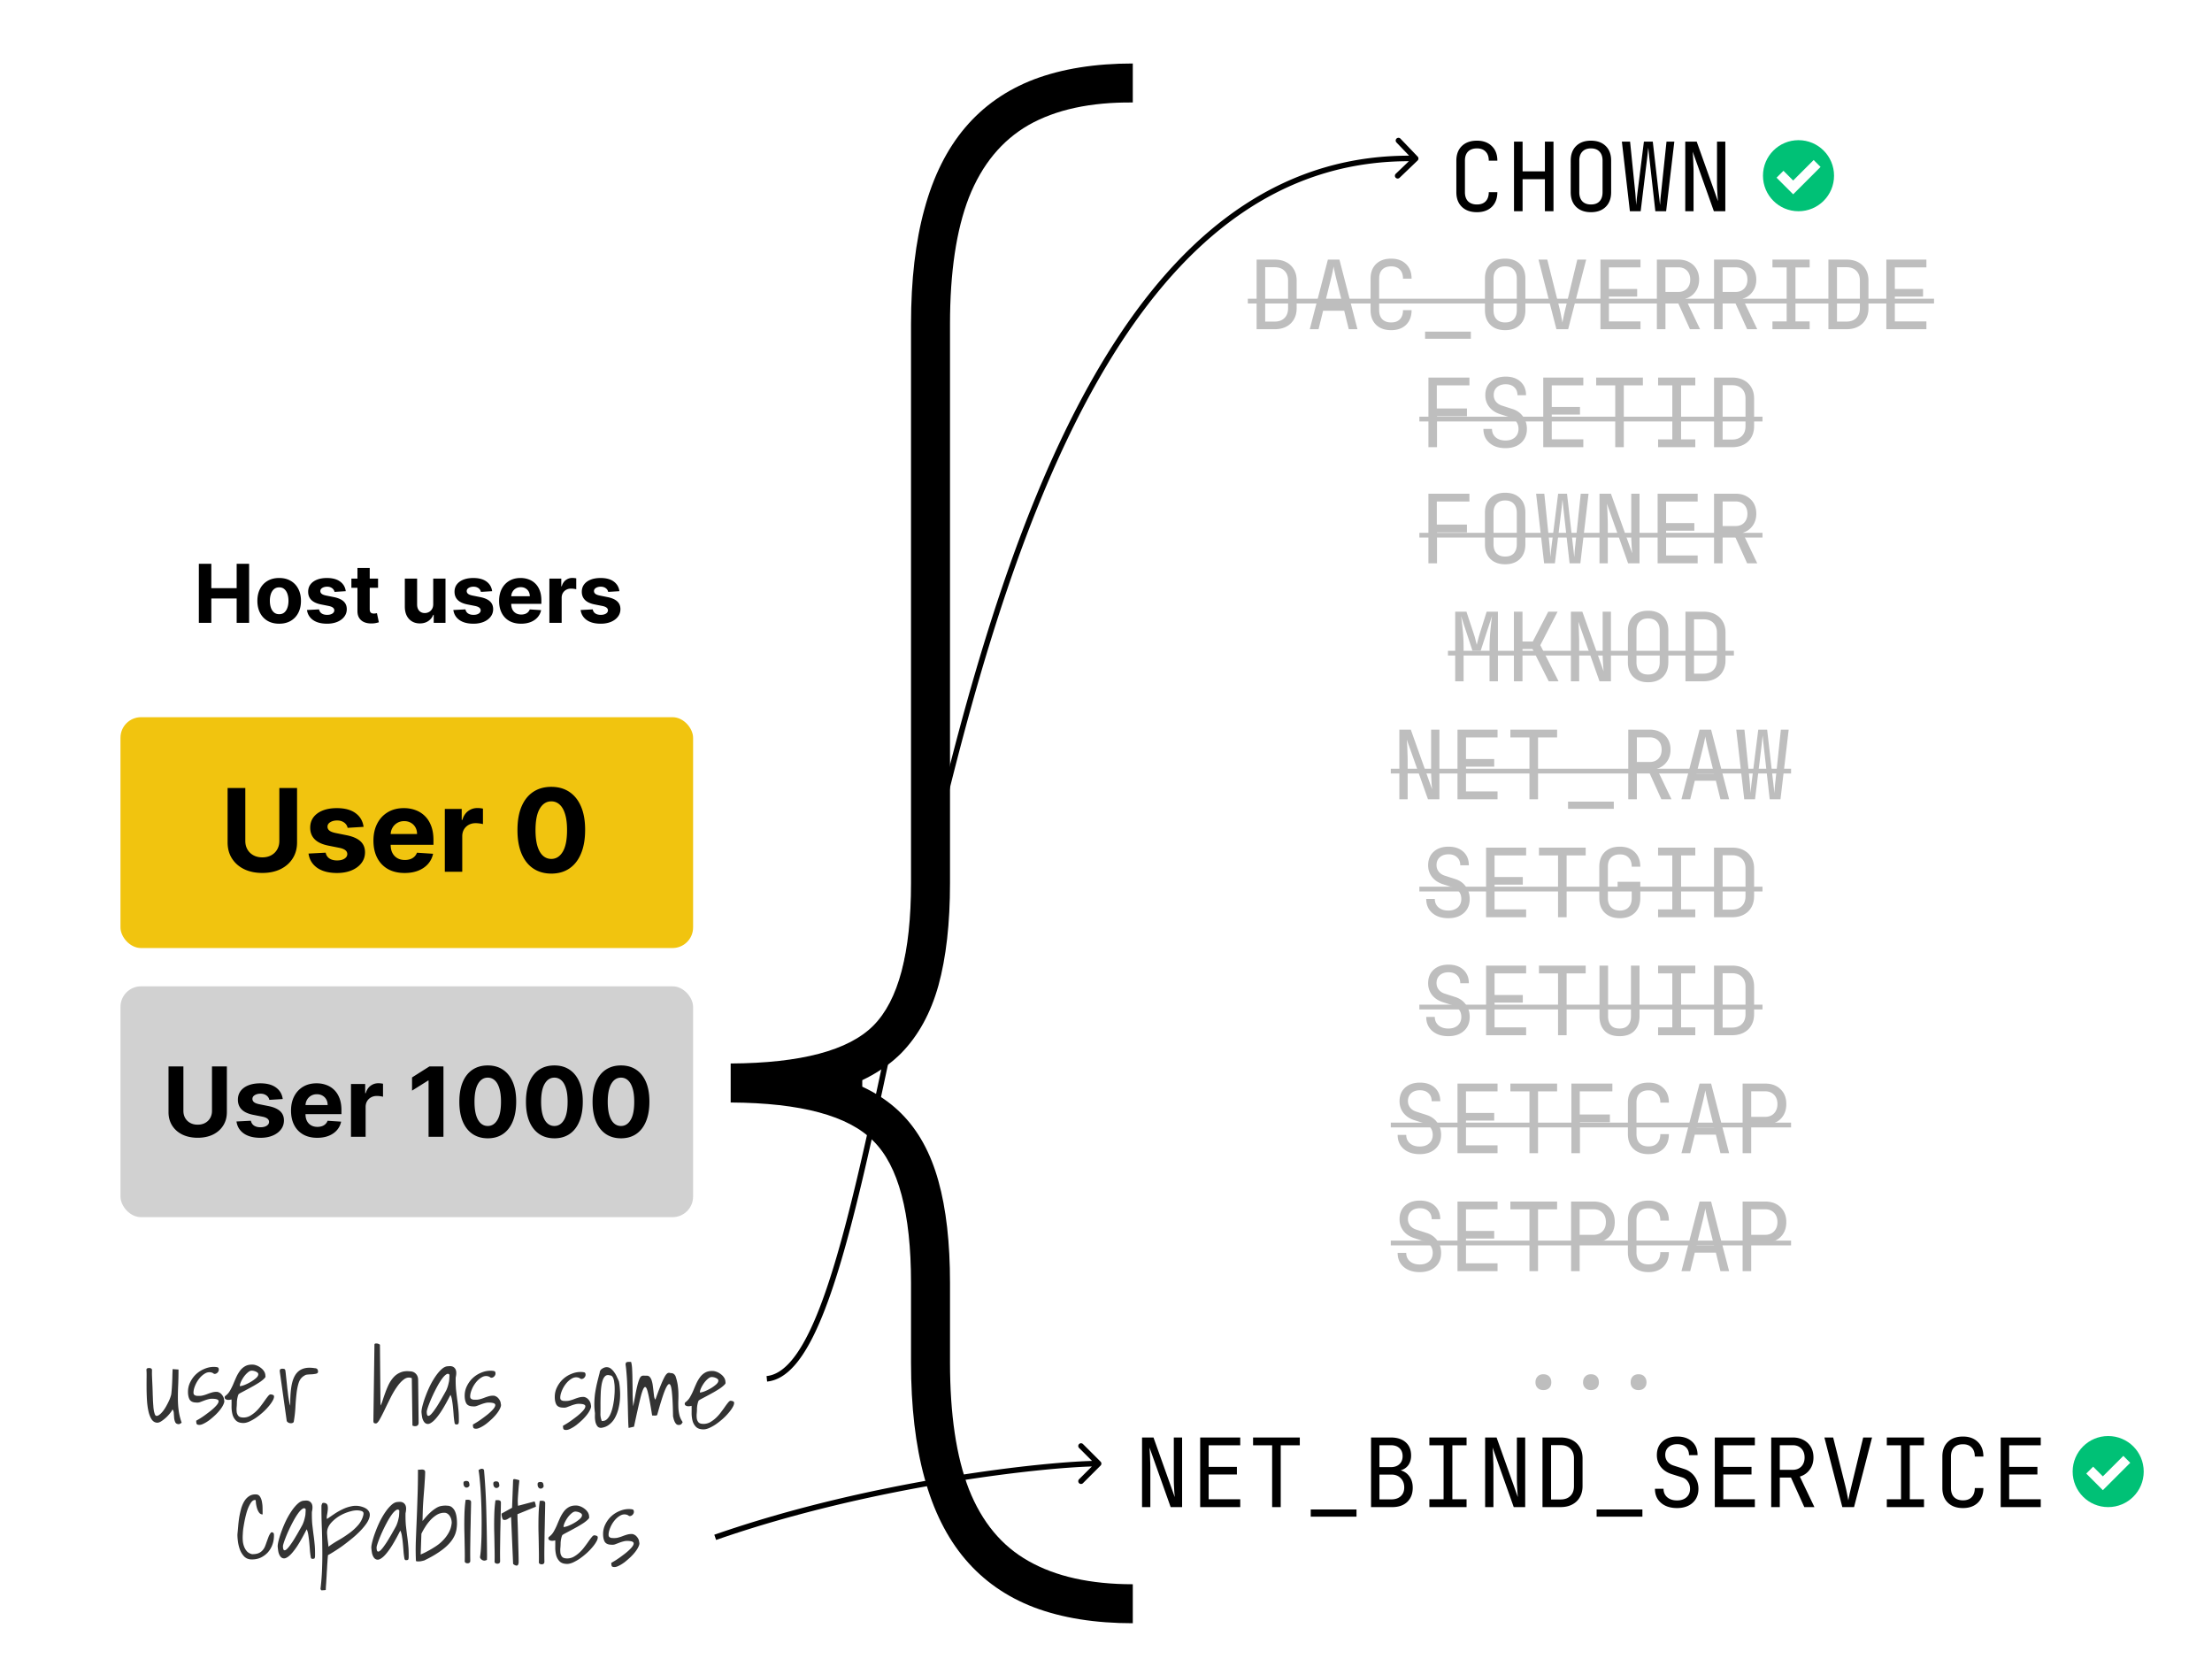
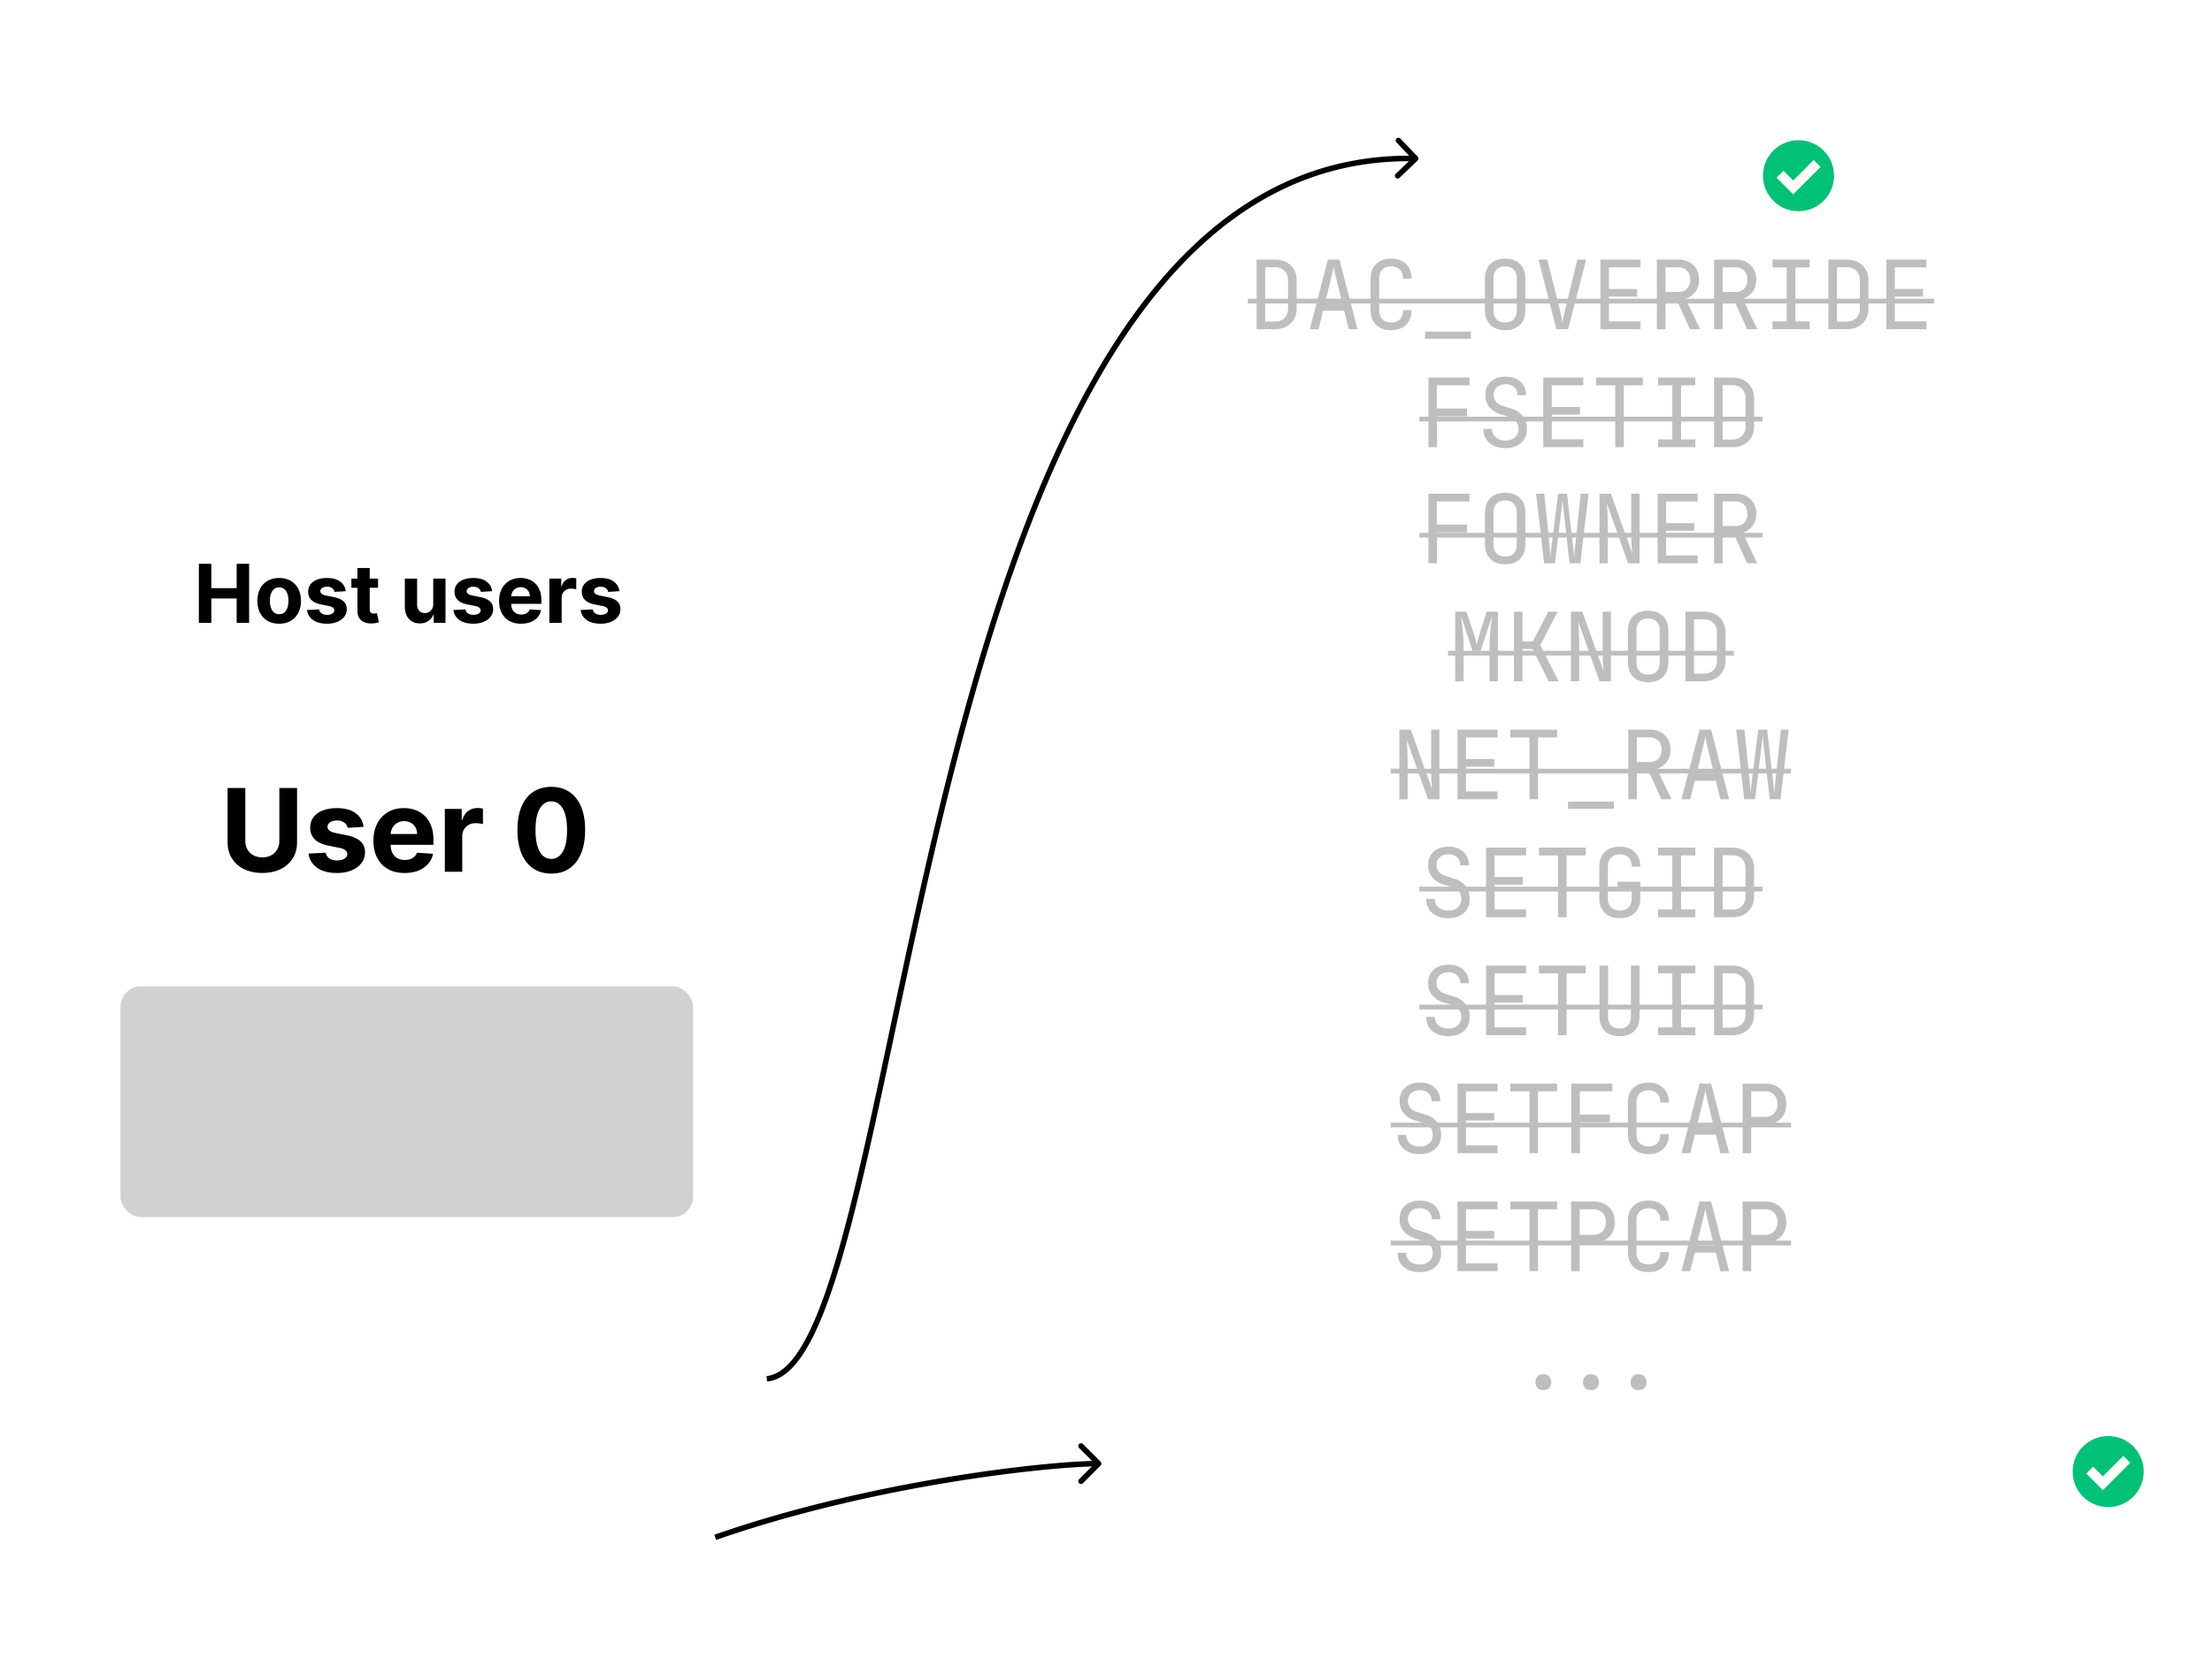
<svg xmlns="http://www.w3.org/2000/svg" viewBox="0 0 1200 900" fill="none">
-   <path fill="#fff" d="M0 0h1200v900H0z" />
  <path d="M107.878 337.886v-32.018h6.769v13.21h13.742v-13.21h6.754v32.018h-6.754V324.66h-13.742v13.226h-6.769zm43.571.469c-2.429 0-4.529-.516-6.301-1.548-1.761-1.042-3.121-2.491-4.08-4.346-.959-1.866-1.438-4.028-1.438-6.488 0-2.481.479-4.649 1.438-6.504.959-1.865 2.319-3.314 4.08-4.346 1.772-1.042 3.872-1.563 6.301-1.563 2.428 0 4.523.521 6.284 1.563 1.772 1.032 3.137 2.481 4.096 4.346.959 1.855 1.439 4.023 1.439 6.504 0 2.46-.48 4.622-1.439 6.488-.959 1.855-2.324 3.304-4.096 4.346-1.761 1.032-3.856 1.548-6.284 1.548zm.031-5.159c1.105 0 2.027-.313 2.767-.938.74-.636 1.298-1.501 1.673-2.596.385-1.094.578-2.339.578-3.736 0-1.397-.193-2.642-.578-3.736-.375-1.095-.933-1.96-1.673-2.596-.74-.635-1.662-.953-2.767-.953-1.115 0-2.053.318-2.814.953-.751.636-1.319 1.501-1.704 2.596-.376 1.094-.563 2.339-.563 3.736 0 1.397.187 2.642.563 3.736.385 1.095.953 1.96 1.704 2.596.761.625 1.699.938 2.814.938zm36.098-12.476l-6.097.375a3.15 3.15 0 00-.672-1.407c-.344-.427-.798-.766-1.361-1.016-.552-.261-1.214-.391-1.985-.391-1.032 0-1.902.219-2.611.657-.709.427-1.063 1-1.063 1.719 0 .574.229 1.058.688 1.454.459.396 1.245.714 2.361.954l4.346.876c2.334.479 4.075 1.25 5.221 2.313 1.147 1.063 1.72 2.46 1.72 4.19 0 1.574-.464 2.955-1.391 4.143-.917 1.188-2.179 2.116-3.784 2.783-1.594.656-3.434.985-5.518.985-3.179 0-5.712-.662-7.598-1.986-1.876-1.334-2.976-3.147-3.299-5.44l6.551-.344c.198.969.677 1.709 1.438 2.22.761.5 1.735.75 2.923.75 1.168 0 2.106-.224 2.814-.672.72-.459 1.084-1.047 1.095-1.767-.011-.604-.266-1.099-.766-1.485-.501-.396-1.272-.698-2.314-.907l-4.159-.828c-2.345-.469-4.09-1.282-5.237-2.439-1.136-1.157-1.704-2.632-1.704-4.424 0-1.543.417-2.872 1.251-3.987.844-1.115 2.027-1.975 3.549-2.579 1.532-.605 3.324-.907 5.378-.907 3.032 0 5.419.641 7.16 1.923 1.751 1.282 2.772 3.027 3.064 5.237zm17.514-6.848v5.003H190.63v-5.003h14.462zm-11.179-5.753h6.66v22.388c0 .615.094 1.094.282 1.438.187.333.448.568.782.703.343.136.74.204 1.188.204.312 0 .625-.026.938-.078.312-.063.552-.11.719-.141l1.047 4.956c-.333.104-.802.224-1.407.359-.604.146-1.339.235-2.204.266-1.605.063-3.012-.151-4.221-.641-1.199-.49-2.132-1.251-2.799-2.282-.667-1.032-.995-2.335-.985-3.909v-23.263zm41.105 19.542v-13.789h6.66v24.014h-6.394v-4.362h-.25a7.088 7.088 0 01-2.705 3.392c-1.25.855-2.777 1.282-4.58 1.282-1.605 0-3.018-.364-4.237-1.094-1.22-.73-2.173-1.767-2.861-3.111-.677-1.345-1.021-2.955-1.032-4.831v-15.29h6.66v14.102c.011 1.417.391 2.538 1.141 3.361.751.824 1.757 1.235 3.018 1.235.802 0 1.553-.182 2.251-.547.698-.375 1.261-.927 1.688-1.657.438-.73.652-1.631.641-2.705zm31.967-6.941l-6.097.375a3.15 3.15 0 00-.672-1.407c-.344-.427-.797-.766-1.36-1.016-.553-.261-1.214-.391-1.986-.391-1.032 0-1.902.219-2.611.657-.708.427-1.063 1-1.063 1.719 0 .574.23 1.058.688 1.454.459.396 1.246.714 2.361.954l4.346.876c2.335.479 4.075 1.25 5.222 2.313 1.146 1.063 1.719 2.46 1.719 4.19 0 1.574-.463 2.955-1.391 4.143-.917 1.188-2.178 2.116-3.783 2.783-1.595.656-3.435.985-5.519.985-3.179 0-5.712-.662-7.598-1.986-1.876-1.334-2.976-3.147-3.299-5.44l6.551-.344c.198.969.677 1.709 1.438 2.22.761.5 1.735.75 2.924.75 1.167 0 2.105-.224 2.814-.672.719-.459 1.084-1.047 1.094-1.767-.01-.604-.266-1.099-.766-1.485-.5-.396-1.272-.698-2.314-.907l-4.158-.828c-2.345-.469-4.091-1.282-5.238-2.439-1.136-1.157-1.704-2.632-1.704-4.424 0-1.543.417-2.872 1.251-3.987.844-1.115 2.027-1.975 3.549-2.579 1.532-.605 3.325-.907 5.378-.907 3.033 0 5.419.641 7.16 1.923 1.751 1.282 2.772 3.027 3.064 5.237zm15.685 17.635c-2.47 0-4.597-.501-6.379-1.501-1.772-1.011-3.137-2.439-4.096-4.284-.959-1.855-1.438-4.049-1.438-6.581 0-2.471.479-4.638 1.438-6.504.959-1.866 2.309-3.32 4.049-4.362 1.751-1.042 3.804-1.563 6.16-1.563 1.584 0 3.059.255 4.424.766a9.807 9.807 0 013.596 2.267c1.032 1.011 1.834 2.282 2.408 3.814.573 1.522.859 3.304.859 5.347v1.829h-20.276v-4.127h14.007c0-.959-.208-1.808-.625-2.548a4.481 4.481 0 00-1.735-1.736c-.73-.427-1.579-.641-2.549-.641-1.011 0-1.907.235-2.689.704a4.935 4.935 0 00-1.813 1.86c-.438.771-.662 1.631-.672 2.58v3.924c0 1.188.218 2.215.656 3.08a4.805 4.805 0 001.892 2.001c.813.469 1.777.703 2.892.703.74 0 1.418-.104 2.033-.312a4.246 4.246 0 001.579-.938 4.083 4.083 0 001-1.533l6.16.407a8.417 8.417 0 01-1.923 3.877c-.959 1.094-2.199 1.949-3.721 2.564-1.511.605-3.257.907-5.237.907zm15.368-.469v-24.014h6.456v4.19h.25c.438-1.49 1.173-2.616 2.205-3.377 1.032-.771 2.22-1.157 3.564-1.157.334 0 .693.021 1.079.063a7.63 7.63 0 011.016.172v5.91c-.313-.094-.745-.178-1.297-.251a11.654 11.654 0 00-1.517-.109c-.98 0-1.855.214-2.626.641-.761.417-1.366 1-1.814 1.751-.438.75-.656 1.615-.656 2.595v13.586h-6.66zm37.993-17.166l-6.097.375a3.15 3.15 0 00-.672-1.407c-.344-.427-.797-.766-1.36-1.016-.553-.261-1.214-.391-1.986-.391-1.032 0-1.902.219-2.611.657-.708.427-1.063 1-1.063 1.719 0 .574.23 1.058.688 1.454.459.396 1.246.714 2.361.954l4.346.876c2.335.479 4.075 1.25 5.222 2.313 1.146 1.063 1.719 2.46 1.719 4.19 0 1.574-.463 2.955-1.391 4.143-.917 1.188-2.178 2.116-3.783 2.783-1.595.656-3.434.985-5.519.985-3.179 0-5.711-.662-7.598-1.986-1.876-1.334-2.976-3.147-3.299-5.44l6.551-.344c.198.969.677 1.709 1.438 2.22.761.5 1.736.75 2.924.75 1.167 0 2.105-.224 2.814-.672.719-.459 1.084-1.047 1.094-1.767-.01-.604-.266-1.099-.766-1.485-.5-.396-1.271-.698-2.314-.907l-4.158-.828c-2.345-.469-4.091-1.282-5.238-2.439-1.136-1.157-1.704-2.632-1.704-4.424 0-1.543.417-2.872 1.251-3.987.844-1.115 2.027-1.975 3.549-2.579 1.532-.605 3.325-.907 5.378-.907 3.033 0 5.42.641 7.16 1.923 1.751 1.282 2.772 3.027 3.064 5.237z" fill="#000" />
-   <rect x="65.359" y="389.075" width="310.641" height="125.232" rx="11.159" fill="#F1C40F" />
  <path d="M151.544 427.481h9.609v29.513c0 3.314-.792 6.213-2.375 8.699-1.568 2.485-3.765 4.423-6.59 5.814-2.826 1.375-6.117 2.063-9.875 2.063-3.772 0-7.071-.688-9.897-2.063-2.825-1.391-5.022-3.329-6.59-5.814-1.568-2.486-2.352-5.385-2.352-8.699v-29.513h9.608v28.692c0 1.731.377 3.269 1.132 4.616.769 1.346 1.849 2.404 3.239 3.173 1.391.769 3.011 1.154 4.86 1.154 1.864 0 3.484-.385 4.86-1.154 1.39-.769 2.463-1.827 3.217-3.173.77-1.347 1.154-2.885 1.154-4.616v-28.692zm45.696 21.081l-8.655.532a4.47 4.47 0 00-.954-1.997c-.488-.606-1.131-1.087-1.93-1.442-.784-.37-1.724-.555-2.818-.555-1.465 0-2.7.311-3.706.932-1.006.607-1.509 1.42-1.509 2.441 0 .814.325 1.502.976 2.064s1.768 1.013 3.351 1.353l6.169 1.243c3.314.681 5.784 1.775 7.411 3.284 1.628 1.509 2.441 3.491 2.441 5.947 0 2.234-.658 4.194-1.975 5.881-1.301 1.686-3.091 3.003-5.37 3.949-2.263.932-4.874 1.398-7.833 1.398-4.512 0-8.107-.939-10.784-2.818-2.663-1.893-4.224-4.467-4.682-7.722l9.297-.488c.281 1.376.962 2.426 2.042 3.151 1.08.71 2.463 1.065 4.149 1.065 1.657 0 2.989-.318 3.995-.954 1.02-.651 1.538-1.487 1.553-2.508-.015-.858-.377-1.56-1.087-2.108-.71-.562-1.805-.991-3.285-1.287l-5.902-1.176c-3.329-.666-5.807-1.819-7.434-3.462-1.612-1.642-2.419-3.735-2.419-6.279 0-2.19.592-4.076 1.776-5.659 1.198-1.583 2.877-2.803 5.037-3.661 2.174-.858 4.719-1.287 7.633-1.287 4.305 0 7.693.909 10.163 2.729 2.486 1.82 3.935 4.298 4.35 7.434zm22.262 25.03c-3.506 0-6.524-.71-9.054-2.13-2.514-1.435-4.452-3.461-5.813-6.08-1.361-2.633-2.042-5.747-2.042-9.342 0-3.506.681-6.583 2.042-9.231 1.361-2.648 3.276-4.712 5.747-6.191 2.485-1.48 5.4-2.219 8.743-2.219 2.248 0 4.342.362 6.28 1.087a13.927 13.927 0 015.103 3.218c1.465 1.435 2.604 3.239 3.418 5.414.813 2.16 1.22 4.69 1.22 7.589v2.596h-28.781v-5.858h19.883c0-1.361-.296-2.567-.888-3.617a6.352 6.352 0 00-2.463-2.463c-1.035-.607-2.241-.91-3.617-.91-1.435 0-2.707.333-3.817.999a7.014 7.014 0 00-2.574 2.64c-.621 1.095-.939 2.316-.954 3.662v5.57c0 1.686.311 3.143.932 4.371.636 1.228 1.531 2.175 2.685 2.84 1.154.666 2.523.999 4.105.999 1.051 0 2.012-.148 2.885-.444a5.993 5.993 0 002.241-1.331 5.793 5.793 0 001.421-2.175l8.743.577c-.444 2.101-1.354 3.935-2.73 5.503-1.361 1.554-3.121 2.767-5.281 3.639-2.145.858-4.623 1.287-7.434 1.287zm21.813-.665v-34.085h9.165v5.947h.355c.621-2.115 1.664-3.713 3.129-4.793 1.464-1.094 3.151-1.642 5.059-1.642.473 0 .984.03 1.531.089.548.059 1.028.141 1.443.244v8.388c-.444-.133-1.058-.251-1.842-.355a16.47 16.47 0 00-2.153-.155c-1.39 0-2.633.303-3.728.909a6.702 6.702 0 00-2.574 2.486c-.621 1.065-.932 2.293-.932 3.683v19.284h-9.453zm57.762.998c-3.817-.014-7.101-.954-9.853-2.818-2.737-1.864-4.845-4.564-6.324-8.099-1.465-3.536-2.19-7.789-2.175-12.76 0-4.956.732-9.179 2.197-12.67 1.479-3.492 3.587-6.147 6.324-7.967 2.752-1.834 6.029-2.751 9.831-2.751 3.801 0 7.071.917 9.808 2.751 2.751 1.835 4.867 4.498 6.346 7.989 1.479 3.476 2.212 7.692 2.197 12.648 0 4.986-.74 9.246-2.219 12.782-1.465 3.536-3.565 6.235-6.302 8.099-2.737 1.864-6.014 2.796-9.83 2.796zm0-7.966c2.603 0 4.682-1.309 6.235-3.928 1.553-2.618 2.323-6.546 2.308-11.783 0-3.447-.355-6.317-1.065-8.61-.696-2.293-1.687-4.016-2.974-5.17-1.272-1.154-2.774-1.731-4.504-1.731-2.589 0-4.66 1.295-6.214 3.884-1.553 2.588-2.337 6.464-2.352 11.627 0 3.492.348 6.406 1.043 8.743.71 2.323 1.709 4.068 2.996 5.237 1.287 1.154 2.796 1.731 4.527 1.731z" fill="#000" />
  <rect x="65.359" y="535.075" width="310.641" height="125.232" rx="11.159" fill="#D1D1D1" />
-   <path d="M115.002 578.517h8.071v24.791c0 2.784-.665 5.219-1.994 7.307-1.318 2.087-3.163 3.715-5.536 4.883-2.374 1.156-5.139 1.734-8.295 1.734-3.169 0-5.94-.578-8.314-1.734-2.373-1.168-4.218-2.796-5.536-4.883-1.317-2.088-1.975-4.523-1.975-7.307v-24.791h8.07v24.101c0 1.454.318 2.747.951 3.877a6.932 6.932 0 002.722 2.666c1.168.646 2.528.969 4.082.969 1.566 0 2.926-.323 4.082-.969 1.168-.646 2.069-1.535 2.703-2.666.646-1.13.969-2.423.969-3.877v-24.101zm38.384 17.708l-7.269.447a3.767 3.767 0 00-.802-1.677c-.41-.51-.95-.914-1.621-1.212-.659-.311-1.448-.466-2.368-.466-1.23 0-2.268.261-3.113.783-.845.509-1.267 1.193-1.267 2.05 0 .684.273 1.262.82 1.734.547.472 1.485.851 2.815 1.137l5.182 1.044c2.783.571 4.858 1.491 6.225 2.758 1.367 1.268 2.051 2.933 2.051 4.996 0 1.876-.553 3.523-1.659 4.939-1.094 1.417-2.597 2.523-4.511 3.318-1.901.783-4.095 1.175-6.58 1.175-3.79 0-6.81-.789-9.059-2.368-2.237-1.59-3.548-3.753-3.933-6.486l7.81-.41c.236 1.155.808 2.038 1.715 2.646.907.597 2.069.895 3.486.895 1.391 0 2.51-.267 3.355-.801.857-.547 1.292-1.249 1.305-2.107-.013-.72-.317-1.311-.914-1.77-.596-.473-1.516-.833-2.758-1.082l-4.959-.988c-2.796-.559-4.877-1.528-6.244-2.907-1.355-1.38-2.032-3.138-2.032-5.275 0-1.84.497-3.424 1.491-4.754 1.007-1.329 2.417-2.354 4.232-3.075 1.826-.721 3.964-1.081 6.412-1.081 3.616 0 6.462.764 8.537 2.292 2.088 1.529 3.305 3.61 3.653 6.245zm18.701 21.026c-2.945 0-5.48-.597-7.605-1.79-2.113-1.205-3.741-2.908-4.884-5.107-1.143-2.212-1.715-4.828-1.715-7.848 0-2.945.572-5.529 1.715-7.754 1.143-2.224 2.753-3.958 4.828-5.2 2.087-1.243 4.535-1.864 7.344-1.864 1.889 0 3.647.304 5.275.913a11.705 11.705 0 014.287 2.703c1.23 1.205 2.187 2.721 2.871 4.548.683 1.814 1.025 3.939 1.025 6.375v2.181h-24.176v-4.921h16.701c0-1.143-.248-2.156-.745-3.039a5.344 5.344 0 00-2.069-2.069c-.87-.509-1.883-.764-3.039-.764-1.205 0-2.274.28-3.206.839a5.886 5.886 0 00-2.162 2.218c-.522.92-.789 1.945-.801 3.076v4.678c0 1.417.261 2.641.782 3.672.535 1.032 1.287 1.827 2.256 2.386.969.56 2.119.839 3.448.839.883 0 1.69-.124 2.423-.373a5.018 5.018 0 001.883-1.118 4.856 4.856 0 001.193-1.827l7.344.485c-.373 1.764-1.137 3.305-2.293 4.623-1.143 1.304-2.622 2.323-4.436 3.056-1.802.721-3.883 1.082-6.244 1.082zm18.323-.56V588.06h7.698v4.996h.298c.522-1.777 1.398-3.119 2.629-4.026 1.23-.92 2.646-1.38 4.249-1.38.398 0 .827.025 1.287.075.459.05.863.118 1.211.205v7.046c-.373-.112-.888-.211-1.547-.298a13.903 13.903 0 00-1.808-.131c-1.168 0-2.212.255-3.131.764a5.626 5.626 0 00-2.163 2.088c-.522.895-.783 1.926-.783 3.094v16.198h-7.94zm50.16-38.174v38.174h-8.071v-30.513h-.224l-8.742 5.48V584.5l9.45-5.983h7.587zm24.041 39.013c-3.206-.012-5.965-.801-8.276-2.367-2.299-1.566-4.07-3.834-5.313-6.804-1.23-2.97-1.839-6.542-1.827-10.718 0-4.163.616-7.71 1.846-10.643 1.242-2.933 3.013-5.163 5.312-6.692 2.311-1.541 5.064-2.311 8.258-2.311 3.193 0 5.94.77 8.238 2.311 2.312 1.541 4.089 3.778 5.331 6.711 1.243 2.92 1.858 6.461 1.846 10.624 0 4.188-.621 7.767-1.864 10.737-1.23 2.97-2.995 5.238-5.294 6.804-2.299 1.565-5.051 2.348-8.257 2.348zm0-6.692c2.187 0 3.933-1.099 5.237-3.299 1.305-2.199 1.951-5.499 1.939-9.898 0-2.895-.298-5.306-.895-7.232-.584-1.926-1.416-3.374-2.497-4.343-1.069-.969-2.33-1.454-3.784-1.454-2.175 0-3.915 1.087-5.22 3.262-1.304 2.175-1.963 5.431-1.975 9.767 0 2.933.292 5.381.876 7.345.596 1.951 1.435 3.417 2.516 4.399 1.081.969 2.349 1.453 3.803 1.453zm36.138 6.692c-3.206-.012-5.965-.801-8.276-2.367-2.299-1.566-4.07-3.834-5.313-6.804-1.23-2.97-1.839-6.542-1.826-10.718 0-4.163.615-7.71 1.845-10.643 1.243-2.933 3.013-5.163 5.312-6.692 2.312-1.541 5.064-2.311 8.258-2.311 3.193 0 5.94.77 8.239 2.311 2.311 1.541 4.088 3.778 5.331 6.711 1.242 2.92 1.857 6.461 1.845 10.624 0 4.188-.621 7.767-1.864 10.737-1.23 2.97-2.995 5.238-5.294 6.804-2.299 1.565-5.051 2.348-8.257 2.348zm0-6.692c2.187 0 3.933-1.099 5.238-3.299 1.304-2.199 1.951-5.499 1.938-9.898 0-2.895-.298-5.306-.895-7.232-.584-1.926-1.416-3.374-2.497-4.343-1.069-.969-2.33-1.454-3.784-1.454-2.175 0-3.915 1.087-5.219 3.262-1.305 2.175-1.964 5.431-1.976 9.767 0 2.933.292 5.381.876 7.345.596 1.951 1.435 3.417 2.516 4.399 1.081.969 2.349 1.453 3.803 1.453zm36.138 6.692c-3.206-.012-5.965-.801-8.276-2.367-2.299-1.566-4.07-3.834-5.313-6.804-1.23-2.97-1.839-6.542-1.826-10.718 0-4.163.615-7.71 1.845-10.643 1.243-2.933 3.014-5.163 5.312-6.692 2.312-1.541 5.064-2.311 8.258-2.311 3.194 0 5.94.77 8.239 2.311 2.311 1.541 4.088 3.778 5.331 6.711 1.242 2.92 1.858 6.461 1.845 10.624 0 4.188-.621 7.767-1.864 10.737-1.23 2.97-2.995 5.238-5.294 6.804-2.299 1.565-5.051 2.348-8.257 2.348zm0-6.692c2.187 0 3.933-1.099 5.238-3.299 1.305-2.199 1.951-5.499 1.938-9.898 0-2.895-.298-5.306-.894-7.232-.584-1.926-1.417-3.374-2.498-4.343-1.069-.969-2.33-1.454-3.784-1.454-2.175 0-3.914 1.087-5.219 3.262-1.305 2.175-1.964 5.431-1.976 9.767 0 2.933.292 5.381.876 7.345.596 1.951 1.435 3.417 2.516 4.399 1.081.969 2.349 1.453 3.803 1.453zm464.35-495.724c-3.449 0-6.173-.966-8.174-2.897-2-1.931-3-4.587-3-7.967V87.178c0-3.38 1-6.036 3-7.967 2.001-1.931 4.725-2.897 8.174-2.897 3.38 0 6.07.983 8.071 2.949 2 1.931 3 4.57 3 7.915h-4.656c0-2.138-.569-3.777-1.707-4.915-1.104-1.172-2.673-1.759-4.708-1.759s-3.639.57-4.811 1.707c-1.138 1.139-1.707 2.777-1.707 4.915v17.124c0 2.138.569 3.794 1.707 4.966 1.172 1.139 2.776 1.708 4.811 1.708s3.604-.569 4.708-1.708c1.138-1.172 1.707-2.828 1.707-4.966h4.656c0 3.345-1 6.001-3 7.967-2.001 1.931-4.691 2.897-8.071 2.897zm20.104-.517V76.831h4.656v16.141h12.106v-16.14h4.656v37.765h-4.656V97.214h-12.106v17.383h-4.656zm41.729.517c-3.38 0-6.053-.966-8.019-2.897-1.965-1.931-2.948-4.587-2.948-7.967V87.178c0-3.38.983-6.036 2.948-7.967 1.966-1.931 4.639-2.897 8.019-2.897s6.053.966 8.019 2.897c1.966 1.897 2.949 4.535 2.949 7.915v17.124c0 3.38-.983 6.036-2.949 7.967-1.966 1.931-4.639 2.897-8.019 2.897zm0-4.19c2.035 0 3.587-.569 4.656-1.708 1.104-1.172 1.656-2.828 1.656-4.966V87.178c0-2.138-.552-3.777-1.656-4.915-1.069-1.172-2.621-1.759-4.656-1.759-2 0-3.552.587-4.656 1.76-1.104 1.137-1.655 2.776-1.655 4.914v17.072c0 2.138.551 3.794 1.655 4.966 1.104 1.139 2.656 1.708 4.656 1.708zm21.139 3.673l-4.346-37.766h4.45l2.845 27.936c.103 1.138.19 2.328.259 3.57a80.06 80.06 0 01.206 2.897c.069-.724.156-1.69.259-2.897.138-1.242.276-2.432.414-3.57l3.518-27.936h4.811l3.208 27.936c.138 1.138.276 2.328.413 3.57.138 1.207.242 2.173.311 2.897.069-.724.138-1.69.207-2.897.103-1.242.224-2.432.362-3.57l2.949-27.936h4.242l-4.449 37.766h-5.846l-3.208-28.454c-.138-1.172-.258-2.31-.362-3.414a138.874 138.874 0 00-.258-2.639c-.069.621-.173 1.5-.311 2.639a142.719 142.719 0 01-.362 3.414l-3.466 28.454h-5.846zm30.037 0V76.831h6.208l11.537 32.334c-.069-.863-.155-1.915-.259-3.156a982.707 982.707 0 01-.207-3.984 166.438 166.438 0 01-.052-3.983v-21.21h4.501v37.765h-6.208l-11.485-32.334c.069.828.138 1.88.207 3.156.069 1.242.121 2.57.155 3.983a79.88 79.88 0 01.104 3.984v21.211h-4.501zm-294.69 703v-37.766h6.208l11.537 32.334c-.069-.863-.155-1.915-.259-3.156a982.707 982.707 0 01-.207-3.984 166.404 166.404 0 01-.052-3.983v-21.211h4.501v37.766h-6.208l-11.485-32.334c.069.828.138 1.88.207 3.156.069 1.241.121 2.569.155 3.983a79.88 79.88 0 01.104 3.984v21.211h-4.501zm31.537 0v-37.766h21.729v4.242h-17.124v11.692h15.313v4.139h-15.313v13.451h17.124v4.242h-21.729zm39.039 0v-33.524h-10.347v-4.242h25.35v4.242h-10.347v33.524h-4.656zm20.932 5.173v-3.88h24.832v3.88h-24.832zm32.727-5.173v-37.766H754.5c3.449 0 6.139.862 8.071 2.587 1.965 1.724 2.948 4.121 2.948 7.191 0 2.069-.5 3.811-1.5 5.225-1 1.379-2.397 2.311-4.19 2.793 2.035.587 3.638 1.708 4.811 3.363 1.173 1.621 1.759 3.656 1.759 6.105 0 3.242-1 5.811-3.001 7.708-1.966 1.862-4.673 2.794-8.122 2.794h-11.485zm4.553-21.677h6.104c2.001 0 3.57-.534 4.708-1.603 1.173-1.07 1.759-2.518 1.759-4.346 0-1.828-.569-3.277-1.707-4.346-1.138-1.069-2.707-1.603-4.708-1.603h-6.156v11.898zm0 17.486h6.415c2.173 0 3.88-.569 5.121-1.707 1.277-1.173 1.915-2.759 1.915-4.759 0-2.07-.638-3.743-1.915-5.019-1.241-1.31-2.948-1.966-5.121-1.966h-6.415v13.451zm27.088 4.191v-4.242h7.708v-29.282h-7.708v-4.242h20.176v4.242H787.9v29.282h7.708v4.242h-20.176zm30.244 0v-37.766h6.208l11.537 32.334c-.069-.863-.155-1.915-.259-3.156a982.707 982.707 0 01-.207-3.984 166.404 166.404 0 01-.052-3.983v-21.211h4.501v37.766h-6.208l-11.485-32.334c.069.828.138 1.88.207 3.156.069 1.241.121 2.569.155 3.983a79.88 79.88 0 01.104 3.984v21.211h-4.501zm31.124 0v-37.766h9.777c2.449 0 4.553.466 6.312 1.397 1.793.931 3.173 2.242 4.138 3.932 1.001 1.69 1.501 3.69 1.501 6.001v15.054c0 2.311-.5 4.329-1.501 6.053-.965 1.69-2.345 3.001-4.138 3.932-1.759.931-3.863 1.397-6.312 1.397H836.8zm4.656-4.139h5.121c2.277 0 4.053-.638 5.329-1.914 1.31-1.276 1.966-3.052 1.966-5.329v-15.054c0-2.242-.656-4.001-1.966-5.277-1.276-1.276-3.052-1.914-5.329-1.914h-5.121v29.488zm24.708 9.312v-3.88h24.832v3.88h-24.832zm43.643-4.656c-3.656 0-6.57-.948-8.743-2.845-2.173-1.897-3.259-4.432-3.259-7.605h4.656c0 1.897.672 3.431 2.018 4.604 1.345 1.138 3.121 1.707 5.328 1.707 2.138 0 3.846-.569 5.122-1.707 1.276-1.173 1.914-2.707 1.914-4.604 0-1.483-.397-2.777-1.19-3.88-.759-1.138-1.811-1.914-3.156-2.328l-5.587-1.759c-2.518-.793-4.501-2.104-5.949-3.932-1.414-1.828-2.121-3.949-2.121-6.363 0-3.07 1-5.518 3-7.346 2.035-1.828 4.725-2.742 8.071-2.742 3.345 0 6.018.914 8.018 2.742 2.001 1.828 3.001 4.276 3.001 7.346h-4.656c0-1.828-.587-3.277-1.759-4.346-1.138-1.069-2.673-1.604-4.604-1.604-1.966 0-3.553.535-4.76 1.604-1.173 1.069-1.759 2.483-1.759 4.242 0 1.38.397 2.57 1.19 3.57.793 1 1.88 1.724 3.259 2.173l5.794 1.862c2.38.759 4.26 2.104 5.639 4.035 1.414 1.932 2.121 4.174 2.121 6.726 0 3.173-1.051 5.708-3.155 7.605-2.104 1.897-4.915 2.845-8.433 2.845zm20.466-.517v-37.766h21.729v4.242h-17.124v11.692h15.313v4.139h-15.313v13.451h17.124v4.242h-21.729zm30.607 0v-37.766h11.691c2.242 0 4.208.466 5.898 1.397 1.69.897 3.001 2.155 3.932 3.776s1.397 3.518 1.397 5.691c0 2.552-.673 4.742-2.018 6.57-1.311 1.828-3.104 3.087-5.38 3.777l7.915 16.555h-5.484l-7.243-16.038h-6.052v16.038h-4.656zm4.656-20.228h7.035c1.932 0 3.484-.604 4.656-1.811 1.173-1.241 1.759-2.862 1.759-4.863 0-2.035-.586-3.656-1.759-4.863-1.172-1.207-2.724-1.81-4.656-1.81h-7.035v13.347zm33.917 20.228l-9.726-37.766h4.759l6.464 25.712c.45 1.793.81 3.449 1.09 4.966.31 1.518.53 2.673.67 3.466.14-.793.36-1.948.67-3.466.35-1.552.75-3.225 1.19-5.018l6.21-25.66h4.81l-9.77 37.766h-6.367zm24.137 0v-4.242h7.71v-29.282h-7.71v-4.242h20.18v4.242h-7.71v29.282h7.71v4.242h-20.18zm41.32.517c-3.45 0-6.18-.966-8.18-2.897-2-1.931-3-4.587-3-7.967v-17.072c0-3.38 1-6.036 3-7.967 2-1.932 4.73-2.897 8.18-2.897 3.38 0 6.07.983 8.07 2.949 2 1.931 3 4.569 3 7.915h-4.66c0-2.138-.57-3.777-1.71-4.915-1.1-1.173-2.67-1.759-4.7-1.759-2.04 0-3.64.569-4.81 1.707-1.14 1.139-1.71 2.777-1.71 4.915v17.124c0 2.138.57 3.794 1.71 4.966 1.17 1.139 2.77 1.708 4.81 1.708 2.03 0 3.6-.569 4.7-1.708 1.14-1.172 1.71-2.828 1.71-4.966h4.66c0 3.345-1 6.001-3 7.967-2 1.931-4.69 2.897-8.07 2.897zm20.46-.517v-37.766h21.73v4.242h-17.12v11.692h15.31v4.139h-15.31v13.451h17.12v4.242h-21.73z" fill="#000" />
  <path d="M681.7 178.597v-37.766h9.777c2.449 0 4.553.466 6.312 1.397 1.793.931 3.173 2.242 4.138 3.932 1.001 1.69 1.501 3.69 1.501 6.001v15.054c0 2.311-.5 4.329-1.501 6.053-.965 1.69-2.345 3.001-4.138 3.932-1.759.931-3.863 1.397-6.312 1.397H681.7zm4.656-4.139h5.121c2.277 0 4.053-.638 5.329-1.914 1.31-1.276 1.966-3.052 1.966-5.329v-15.054c0-2.242-.656-4.001-1.966-5.277-1.276-1.276-3.052-1.914-5.329-1.914h-5.121v29.488zm24.191 4.139l9.829-37.766h6.26l9.778 37.766h-4.708l-2.483-10.037h-11.434l-2.483 10.037h-4.759zm8.174-13.968h9.519l-2.897-11.64a153.122 153.122 0 01-1.294-5.536c-.31-1.483-.5-2.449-.569-2.897-.069.448-.258 1.414-.569 2.897-.31 1.483-.741 3.311-1.293 5.484l-2.897 11.692zm35.986 14.485c-3.449 0-6.173-.966-8.174-2.897-2-1.931-3-4.587-3-7.967v-17.072c0-3.38 1-6.036 3-7.967 2.001-1.932 4.725-2.897 8.174-2.897 3.38 0 6.07.983 8.071 2.949 2 1.931 3 4.569 3 7.915h-4.656c0-2.138-.569-3.777-1.707-4.915-1.104-1.173-2.673-1.759-4.708-1.759s-3.638.569-4.811 1.707c-1.138 1.139-1.707 2.777-1.707 4.915v17.124c0 2.138.569 3.794 1.707 4.966 1.173 1.139 2.776 1.708 4.811 1.708s3.604-.569 4.708-1.708c1.138-1.172 1.707-2.828 1.707-4.966h4.656c0 3.345-1 6.001-3 7.967-2.001 1.931-4.691 2.897-8.071 2.897zm18.397 4.656v-3.88h24.832v3.88h-24.832zm43.436-4.656c-3.38 0-6.053-.966-8.019-2.897-1.965-1.931-2.948-4.587-2.948-7.967v-17.072c0-3.38.983-6.036 2.948-7.967 1.966-1.932 4.639-2.897 8.019-2.897s6.053.965 8.019 2.897c1.966 1.897 2.949 4.535 2.949 7.915v17.124c0 3.38-.983 6.036-2.949 7.967-1.966 1.931-4.639 2.897-8.019 2.897zm0-4.19c2.035 0 3.587-.569 4.656-1.708 1.104-1.172 1.656-2.828 1.656-4.966v-17.072c0-2.138-.552-3.777-1.656-4.915-1.069-1.173-2.621-1.759-4.656-1.759-2 0-3.552.586-4.656 1.759-1.104 1.138-1.655 2.777-1.655 4.915v17.072c0 2.138.551 3.794 1.655 4.966 1.104 1.139 2.656 1.708 4.656 1.708zm27.813 3.673l-9.726-37.766h4.759l6.467 25.712c.448 1.793.81 3.449 1.086 4.966.311 1.518.535 2.673.673 3.466.138-.793.362-1.948.672-3.466.345-1.552.742-3.225 1.19-5.018l6.208-25.66h4.812l-9.778 37.766h-6.363zm23.88 0v-37.766h21.729v4.242h-17.124v11.692h15.313v4.139h-15.313v13.451h17.124v4.242h-21.729zm30.607 0v-37.766h11.691c2.242 0 4.208.466 5.898 1.397 1.69.897 3.001 2.155 3.932 3.776s1.397 3.518 1.397 5.691c0 2.552-.673 4.742-2.018 6.57-1.311 1.828-3.104 3.087-5.38 3.777l7.915 16.555h-5.484l-7.243-16.038h-6.052v16.038h-4.656zm4.656-20.228h7.035c1.932 0 3.484-.604 4.656-1.811 1.173-1.241 1.759-2.862 1.759-4.863 0-2.035-.586-3.656-1.759-4.863-1.172-1.207-2.724-1.81-4.656-1.81h-7.035v13.347zm26.364 20.228v-37.766h11.691c2.242 0 4.208.466 5.898 1.397 1.69.897 3.001 2.155 3.932 3.776s1.397 3.518 1.397 5.691c0 2.552-.673 4.742-2.018 6.57-1.311 1.828-3.104 3.087-5.38 3.777l7.915 16.555h-5.484l-7.243-16.038h-6.052v16.038h-4.656zm4.656-20.228h7.035c1.932 0 3.484-.604 4.656-1.811 1.173-1.241 1.759-2.862 1.759-4.863 0-2.035-.586-3.656-1.759-4.863-1.172-1.207-2.724-1.81-4.656-1.81h-7.035v13.347zm27.036 20.228v-4.242h7.708v-29.282h-7.708v-4.242h20.176v4.242h-7.708v29.282h7.708v4.242h-20.176zm30.348 0v-37.766h9.78c2.45 0 4.55.466 6.31 1.397 1.79.931 3.17 2.242 4.14 3.932 1 1.69 1.5 3.69 1.5 6.001v15.054c0 2.311-.5 4.329-1.5 6.053-.97 1.69-2.35 3.001-4.14 3.932-1.76.931-3.86 1.397-6.31 1.397h-9.78zm4.656-4.139h5.124c2.27 0 4.05-.638 5.33-1.914 1.31-1.276 1.96-3.052 1.96-5.329v-15.054c0-2.242-.65-4.001-1.96-5.277-1.28-1.276-3.06-1.914-5.33-1.914h-5.124v29.488zm26.774 4.139v-37.766h21.73v4.242h-17.12v11.692h15.31v4.139h-15.31v13.451h17.12v4.242h-21.73zm-248.415 64v-37.766h22.245v4.242h-17.693v12.52h16.348v4.242h-16.244v16.762h-4.656zm41.832.517c-3.656 0-6.57-.948-8.743-2.845-2.173-1.897-3.259-4.432-3.259-7.605h4.656c0 1.897.672 3.431 2.018 4.604 1.345 1.138 3.121 1.707 5.328 1.707 2.138 0 3.846-.569 5.122-1.707 1.276-1.173 1.914-2.707 1.914-4.604 0-1.483-.397-2.777-1.19-3.88-.759-1.138-1.811-1.914-3.156-2.328l-5.587-1.759c-2.518-.793-4.501-2.104-5.949-3.932-1.414-1.828-2.121-3.949-2.121-6.363 0-3.07 1-5.518 3-7.346 2.035-1.828 4.725-2.742 8.071-2.742 3.345 0 6.018.914 8.018 2.742 2.001 1.828 3.001 4.276 3.001 7.346h-4.656c0-1.828-.586-3.277-1.759-4.346-1.138-1.069-2.673-1.604-4.604-1.604-1.966 0-3.553.535-4.76 1.604-1.173 1.069-1.759 2.483-1.759 4.242 0 1.38.397 2.57 1.19 3.57.793 1 1.88 1.724 3.259 2.173l5.794 1.862c2.38.759 4.26 2.104 5.639 4.035 1.414 1.932 2.121 4.174 2.121 6.726 0 3.173-1.051 5.708-3.155 7.605-2.104 1.897-4.915 2.845-8.433 2.845zm20.466-.517v-37.766h21.729v4.242h-17.124v11.692h15.313v4.139h-15.313v13.451h17.124v4.242h-21.729zm39.039 0v-33.524h-10.347v-4.242h25.35v4.242h-10.347v33.524h-4.656zm23.26 0v-4.242h7.708v-29.282h-7.708v-4.242h20.176v4.242h-7.708v29.282h7.708v4.242h-20.176zm30.348 0v-37.766h9.777c2.449 0 4.553.466 6.312 1.397 1.793.931 3.173 2.242 4.138 3.932 1.001 1.69 1.501 3.69 1.501 6.001v15.054c0 2.311-.5 4.329-1.501 6.053-.965 1.69-2.345 3.001-4.138 3.932-1.759.931-3.863 1.397-6.312 1.397h-9.777zm4.656-4.139h5.121c2.277 0 4.053-.638 5.329-1.914 1.31-1.276 1.966-3.052 1.966-5.329v-15.054c0-2.242-.656-4.001-1.966-5.277-1.276-1.276-3.052-1.914-5.329-1.914h-5.121v29.488zm-159.601 67.139v-37.766h22.245v4.242h-17.693v12.52h16.348v4.242h-16.244v16.762h-4.656zm41.625.517c-3.38 0-6.053-.966-8.019-2.897-1.965-1.931-2.948-4.587-2.948-7.967v-17.072c0-3.38.983-6.036 2.948-7.967 1.966-1.932 4.639-2.897 8.019-2.897s6.053.965 8.019 2.897c1.966 1.897 2.949 4.535 2.949 7.915v17.124c0 3.38-.983 6.036-2.949 7.967-1.966 1.931-4.639 2.897-8.019 2.897zm0-4.19c2.035 0 3.587-.569 4.656-1.708 1.104-1.172 1.656-2.828 1.656-4.966v-17.072c0-2.138-.552-3.777-1.656-4.915-1.069-1.173-2.621-1.759-4.656-1.759-2 0-3.552.586-4.656 1.759-1.104 1.138-1.655 2.777-1.655 4.915v17.072c0 2.138.551 3.794 1.655 4.966 1.104 1.139 2.656 1.708 4.656 1.708zm21.139 3.673l-4.346-37.766h4.45l2.845 27.936c.103 1.138.19 2.328.259 3.57a80.06 80.06 0 01.206 2.897c.069-.724.156-1.69.259-2.897.138-1.242.276-2.432.414-3.57l3.518-27.936h4.811l3.208 27.936c.138 1.138.276 2.328.413 3.57.138 1.207.242 2.173.311 2.897.069-.724.138-1.69.207-2.897.103-1.242.224-2.432.362-3.57l2.949-27.936h4.242l-4.449 37.766h-5.846l-3.208-28.454a148.03 148.03 0 01-.362-3.414 139.284 139.284 0 00-.258-2.639c-.069.621-.173 1.501-.311 2.639a142.683 142.683 0 01-.362 3.414l-3.466 28.454h-5.846zm30.037 0v-37.766h6.208l11.537 32.334c-.069-.863-.155-1.915-.259-3.156a982.707 982.707 0 01-.207-3.984 166.404 166.404 0 01-.052-3.983v-21.211h4.501v37.766h-6.208l-11.485-32.334c.069.828.138 1.88.207 3.156.069 1.241.121 2.569.155 3.983a79.88 79.88 0 01.104 3.984v21.211h-4.501zm31.537 0v-37.766h21.729v4.242h-17.124v11.692h15.313v4.139h-15.313v13.451h17.124v4.242h-21.729zm30.607 0v-37.766h11.691c2.242 0 4.208.466 5.898 1.397 1.69.897 3.001 2.155 3.932 3.776s1.397 3.518 1.397 5.691c0 2.552-.673 4.742-2.018 6.57-1.311 1.828-3.104 3.087-5.38 3.777l7.915 16.555h-5.484l-7.243-16.038h-6.052v16.038h-4.656zm4.656-20.228h7.035c1.932 0 3.484-.604 4.656-1.811 1.173-1.241 1.759-2.862 1.759-4.863 0-2.035-.586-3.656-1.759-4.863-1.172-1.207-2.724-1.81-4.656-1.81h-7.035v13.347zm-145.074 84.228v-37.766h6.104l4.036 12.209c.379 1.104.689 2.208.931 3.311.276 1.069.483 1.897.621 2.483.138-.586.345-1.414.62-2.483.276-1.103.587-2.224.932-3.362l3.828-12.158h6.105v37.766h-4.553v-17.848c0-3.07.138-6.088.414-9.054.276-2.966.586-5.811.931-8.536l-6.156 18.883h-4.449l-6.208-18.883c.379 2.621.707 5.363.983 8.226.275 2.862.413 5.984.413 9.364v17.848h-4.552zm31.848 0v-37.766h4.656v16.193h5.587l8.381-16.193h5.07l-9.364 18.159 9.881 19.607h-5.329l-8.794-17.486h-5.432v17.486h-4.656zm30.916 0v-37.766h6.208l11.537 32.334c-.069-.863-.155-1.915-.259-3.156a982.707 982.707 0 01-.207-3.984 166.404 166.404 0 01-.052-3.983v-21.211h4.501v37.766h-6.208l-11.485-32.334c.069.828.138 1.88.207 3.156.069 1.241.121 2.569.155 3.983a79.88 79.88 0 01.104 3.984v21.211h-4.501zm41.884.517c-3.38 0-6.053-.966-8.019-2.897-1.965-1.931-2.948-4.587-2.948-7.967v-17.072c0-3.38.983-6.036 2.948-7.967 1.966-1.932 4.639-2.897 8.019-2.897s6.053.965 8.019 2.897c1.966 1.897 2.949 4.535 2.949 7.915v17.124c0 3.38-.983 6.036-2.949 7.967-1.966 1.931-4.639 2.897-8.019 2.897zm0-4.19c2.035 0 3.587-.569 4.656-1.708 1.104-1.172 1.656-2.828 1.656-4.966v-17.072c0-2.138-.552-3.777-1.656-4.915-1.069-1.173-2.621-1.759-4.656-1.759-2 0-3.552.586-4.656 1.759-1.104 1.138-1.655 2.777-1.655 4.915v17.072c0 2.138.551 3.794 1.655 4.966 1.104 1.139 2.656 1.708 4.656 1.708zm20.26 3.673v-37.766h9.777c2.449 0 4.553.466 6.312 1.397 1.793.931 3.173 2.242 4.138 3.932 1.001 1.69 1.501 3.69 1.501 6.001v15.054c0 2.311-.5 4.329-1.501 6.053-.965 1.69-2.345 3.001-4.138 3.932-1.759.931-3.863 1.397-6.312 1.397h-9.777zm4.656-4.139h5.121c2.277 0 4.053-.638 5.329-1.914 1.31-1.276 1.966-3.052 1.966-5.329v-15.054c0-2.242-.656-4.001-1.966-5.277-1.276-1.276-3.052-1.914-5.329-1.914h-5.121v29.488zm-159.86 68.139v-37.766h6.208l11.537 32.334c-.069-.863-.155-1.915-.259-3.156a982.707 982.707 0 01-.207-3.984 166.404 166.404 0 01-.052-3.983v-21.211h4.501v37.766h-6.208l-11.485-32.334c.069.828.138 1.88.207 3.156.069 1.241.121 2.569.155 3.983a79.88 79.88 0 01.104 3.984v21.211h-4.501zm31.537 0v-37.766h21.729v4.242h-17.124v11.692h15.313v4.139h-15.313v13.451h17.124v4.242h-21.729zm39.039 0v-33.524h-10.347v-4.242h25.35v4.242h-10.347v33.524h-4.656zm20.932 5.173v-3.88h24.832v3.88h-24.832zm32.676-5.173v-37.766h11.691c2.242 0 4.208.466 5.898 1.397 1.69.897 3.001 2.155 3.932 3.776s1.397 3.518 1.397 5.691c0 2.552-.673 4.742-2.018 6.57-1.311 1.828-3.104 3.087-5.38 3.777l7.915 16.555h-5.484l-7.243-16.038h-6.052v16.038h-4.656zm4.656-20.228h7.035c1.932 0 3.484-.604 4.656-1.811 1.173-1.241 1.759-2.862 1.759-4.863 0-2.035-.586-3.656-1.759-4.863-1.172-1.207-2.724-1.81-4.656-1.81h-7.035v13.347zm24.191 20.228l9.829-37.766h6.26l9.778 37.766h-4.708l-2.483-10.037h-11.434l-2.483 10.037h-4.759zm8.174-13.968h9.519l-2.897-11.64a153.122 153.122 0 01-1.294-5.536c-.31-1.483-.5-2.449-.569-2.897-.069.448-.259 1.414-.569 2.897-.31 1.483-.741 3.311-1.293 5.484l-2.897 11.692zm25.898 13.968l-4.346-37.766h4.449l2.846 27.936c.103 1.138.19 2.328.259 3.57a80.06 80.06 0 01.206 2.897c.069-.724.156-1.69.259-2.897.138-1.242.276-2.432.414-3.57l3.518-27.936h4.811l3.208 27.936c.138 1.138.276 2.328.413 3.57.138 1.207.242 2.173.311 2.897.069-.724.138-1.69.207-2.897.103-1.242.224-2.432.362-3.57l2.949-27.936h4.242l-4.449 37.766h-5.846l-3.208-28.454a148.03 148.03 0 01-.362-3.414 139.284 139.284 0 00-.258-2.639c-.069.621-.173 1.501-.311 2.639a142.683 142.683 0 01-.362 3.414l-3.466 28.454h-5.846zm-160.522 64.517c-3.656 0-6.57-.948-8.743-2.845-2.173-1.897-3.259-4.432-3.259-7.605h4.656c0 1.897.672 3.431 2.018 4.604 1.345 1.138 3.121 1.707 5.328 1.707 2.138 0 3.846-.569 5.122-1.707 1.276-1.173 1.914-2.707 1.914-4.604 0-1.483-.397-2.777-1.19-3.88-.759-1.138-1.811-1.914-3.156-2.328l-5.587-1.759c-2.518-.793-4.501-2.104-5.949-3.932-1.414-1.828-2.121-3.949-2.121-6.363 0-3.07 1-5.518 3-7.346 2.035-1.828 4.725-2.742 8.071-2.742 3.345 0 6.018.914 8.018 2.742 2.001 1.828 3.001 4.276 3.001 7.346h-4.656c0-1.828-.587-3.277-1.759-4.346-1.138-1.069-2.673-1.604-4.604-1.604-1.966 0-3.553.535-4.76 1.604-1.173 1.069-1.759 2.483-1.759 4.242 0 1.38.397 2.57 1.19 3.57.793 1 1.88 1.724 3.259 2.173l5.794 1.862c2.38.759 4.26 2.104 5.639 4.035 1.414 1.932 2.121 4.174 2.121 6.726 0 3.173-1.051 5.708-3.155 7.605-2.104 1.897-4.915 2.845-8.433 2.845zm20.466-.517v-37.766h21.729v4.242h-17.124v11.692h15.313v4.139h-15.313v13.451h17.124v4.242h-21.729zm39.039 0v-33.524h-10.347v-4.242h25.35v4.242h-10.347v33.524h-4.656zm33.555.517c-3.449 0-6.173-.966-8.174-2.897-2-1.931-3-4.587-3-7.967v-17.072c0-3.38 1-6.036 3-7.967 2.001-1.932 4.725-2.897 8.174-2.897 3.38 0 6.07.983 8.071 2.949 2 1.931 3 4.569 3 7.915h-4.656c0-2.138-.569-3.777-1.707-4.915-1.104-1.173-2.673-1.759-4.708-1.759s-3.639.569-4.811 1.707c-1.138 1.139-1.707 2.777-1.707 4.915v17.124c0 2.138.569 3.794 1.707 4.966 1.172 1.173 2.776 1.759 4.811 1.759s3.604-.586 4.708-1.759c1.138-1.172 1.707-2.828 1.707-4.966v-4.656h-7.657v-4.242h12.313v8.898c0 3.345-1 6.001-3 7.967-2.001 1.931-4.691 2.897-8.071 2.897zm20.725-.517v-4.242h7.708v-29.282h-7.708v-4.242h20.176v4.242h-7.708v29.282h7.708v4.242h-20.176zm30.348 0v-37.766h9.777c2.449 0 4.553.466 6.312 1.397 1.793.931 3.173 2.242 4.138 3.932 1.001 1.69 1.501 3.69 1.501 6.001v15.054c0 2.311-.5 4.329-1.501 6.053-.965 1.69-2.345 3.001-4.138 3.932-1.759.931-3.863 1.397-6.312 1.397h-9.777zm4.656-4.139h5.121c2.277 0 4.053-.638 5.329-1.914 1.31-1.276 1.966-3.052 1.966-5.329v-15.054c0-2.242-.656-4.001-1.966-5.277-1.276-1.276-3.052-1.914-5.329-1.914h-5.121v29.488zm-148.789 68.656c-3.656 0-6.57-.948-8.743-2.845-2.173-1.897-3.259-4.432-3.259-7.605h4.656c0 1.897.672 3.431 2.018 4.604 1.345 1.138 3.121 1.707 5.328 1.707 2.138 0 3.846-.569 5.122-1.707 1.276-1.173 1.914-2.707 1.914-4.604 0-1.483-.397-2.777-1.19-3.88-.759-1.138-1.811-1.914-3.156-2.328l-5.587-1.759c-2.518-.793-4.501-2.104-5.949-3.932-1.414-1.828-2.121-3.949-2.121-6.363 0-3.07 1-5.518 3-7.346 2.035-1.828 4.725-2.742 8.071-2.742 3.345 0 6.018.914 8.018 2.742 2.001 1.828 3.001 4.276 3.001 7.346h-4.656c0-1.828-.587-3.277-1.759-4.346-1.138-1.069-2.673-1.604-4.604-1.604-1.966 0-3.553.535-4.76 1.604-1.173 1.069-1.759 2.483-1.759 4.242 0 1.38.397 2.57 1.19 3.57.793 1 1.88 1.724 3.259 2.173l5.794 1.862c2.38.759 4.26 2.104 5.639 4.035 1.414 1.932 2.121 4.174 2.121 6.726 0 3.173-1.051 5.708-3.155 7.605-2.104 1.897-4.915 2.845-8.433 2.845zm20.466-.517v-37.766h21.729v4.242h-17.124v11.692h15.313v4.139h-15.313v13.451h17.124v4.242h-21.729zm39.039 0v-33.524h-10.347v-4.242h25.35v4.242h-10.347v33.524h-4.656zm33.348.517c-3.518 0-6.208-.966-8.07-2.897-1.863-1.966-2.794-4.622-2.794-7.967v-27.419h4.656v27.419c0 2.069.5 3.708 1.5 4.915 1.035 1.207 2.604 1.81 4.708 1.81 2.07 0 3.622-.603 4.656-1.81 1.035-1.207 1.552-2.846 1.552-4.915v-27.419h4.656v27.419c0 3.38-.931 6.036-2.793 7.967-1.828 1.931-4.518 2.897-8.071 2.897zm20.932-.517v-4.242h7.708v-29.282h-7.708v-4.242h20.176v4.242h-7.708v29.282h7.708v4.242h-20.176zm30.348 0v-37.766h9.777c2.449 0 4.553.466 6.312 1.397 1.793.931 3.173 2.242 4.138 3.932 1.001 1.69 1.501 3.69 1.501 6.001v15.054c0 2.311-.5 4.329-1.501 6.053-.965 1.69-2.345 3.001-4.138 3.932-1.759.931-3.863 1.397-6.312 1.397h-9.777zm4.656-4.139h5.121c2.277 0 4.053-.638 5.329-1.914 1.31-1.276 1.966-3.052 1.966-5.329v-15.054c0-2.242-.656-4.001-1.966-5.277-1.276-1.276-3.052-1.914-5.329-1.914h-5.121v29.488zm-164.299 68.656c-3.656 0-6.57-.948-8.743-2.845-2.173-1.897-3.259-4.432-3.259-7.605h4.656c0 1.897.672 3.431 2.018 4.604 1.345 1.138 3.121 1.707 5.328 1.707 2.138 0 3.846-.569 5.122-1.707 1.276-1.173 1.914-2.707 1.914-4.604 0-1.483-.397-2.777-1.19-3.88-.759-1.138-1.811-1.914-3.156-2.328l-5.587-1.759c-2.518-.793-4.501-2.104-5.949-3.932-1.414-1.828-2.121-3.949-2.121-6.363 0-3.07 1-5.518 3-7.346 2.035-1.828 4.725-2.742 8.071-2.742 3.345 0 6.018.914 8.018 2.742 2.001 1.828 3.001 4.276 3.001 7.346h-4.656c0-1.828-.587-3.277-1.759-4.346-1.138-1.069-2.673-1.604-4.604-1.604-1.966 0-3.553.535-4.76 1.604-1.173 1.069-1.759 2.483-1.759 4.242 0 1.38.397 2.57 1.19 3.57.793 1 1.88 1.724 3.259 2.173l5.794 1.862c2.38.759 4.26 2.104 5.639 4.035 1.414 1.932 2.121 4.174 2.121 6.726 0 3.173-1.051 5.708-3.155 7.605-2.104 1.897-4.915 2.845-8.433 2.845zm20.466-.517v-37.766h21.729v4.242h-17.124v11.692h15.313v4.139h-15.313v13.451h17.124v4.242h-21.729zm39.039 0v-33.524h-10.347v-4.242h25.35v4.242h-10.347v33.524h-4.656zm22.743 0v-37.766h22.245v4.242h-17.693v12.52h16.348v4.242h-16.244v16.762h-4.656zm41.832.517c-3.449 0-6.173-.966-8.174-2.897-2-1.931-3-4.587-3-7.967v-17.072c0-3.38 1-6.036 3-7.967 2.001-1.932 4.725-2.897 8.174-2.897 3.38 0 6.07.983 8.071 2.949 2 1.931 3 4.569 3 7.915h-4.656c0-2.138-.569-3.777-1.707-4.915-1.104-1.173-2.673-1.759-4.708-1.759s-3.638.569-4.811 1.707c-1.138 1.139-1.707 2.777-1.707 4.915v17.124c0 2.138.569 3.794 1.707 4.966 1.173 1.139 2.776 1.708 4.811 1.708s3.604-.569 4.708-1.708c1.138-1.172 1.707-2.828 1.707-4.966h4.656c0 3.345-1 6.001-3 7.967-2.001 1.931-4.691 2.897-8.071 2.897zm17.88-.517l9.829-37.766h6.26l9.778 37.766h-4.708l-2.483-10.037h-11.434l-2.483 10.037h-4.759zm8.174-13.968h9.519l-2.897-11.64a153.122 153.122 0 01-1.294-5.536c-.31-1.483-.5-2.449-.569-2.897-.069.448-.259 1.414-.569 2.897-.31 1.483-.741 3.311-1.293 5.484l-2.897 11.692zm25.019 13.968v-37.766h12.157c3.518 0 6.311 1.018 8.381 3.052 2.104 2.001 3.156 4.691 3.156 8.071s-1.052 6.087-3.156 8.122c-2.07 2-4.863 3.001-8.381 3.001h-7.501v15.52h-4.656zm4.656-19.711h7.501c2.035 0 3.656-.621 4.863-1.862 1.242-1.276 1.862-2.966 1.862-5.07 0-2.138-.62-3.828-1.862-5.07-1.207-1.242-2.828-1.862-4.863-1.862h-7.501v13.864zm-179.809 84.228c-3.656 0-6.57-.948-8.743-2.845-2.173-1.897-3.259-4.432-3.259-7.605h4.656c0 1.897.672 3.431 2.018 4.604 1.345 1.138 3.121 1.707 5.328 1.707 2.138 0 3.846-.569 5.122-1.707 1.276-1.173 1.914-2.707 1.914-4.604 0-1.483-.397-2.777-1.19-3.88-.759-1.138-1.811-1.914-3.156-2.328l-5.587-1.759c-2.518-.793-4.501-2.104-5.949-3.932-1.414-1.828-2.121-3.949-2.121-6.363 0-3.07 1-5.518 3-7.346 2.035-1.828 4.725-2.742 8.071-2.742 3.345 0 6.018.914 8.018 2.742 2.001 1.828 3.001 4.276 3.001 7.346h-4.656c0-1.828-.587-3.277-1.759-4.346-1.138-1.069-2.673-1.604-4.604-1.604-1.966 0-3.553.535-4.76 1.604-1.173 1.069-1.759 2.483-1.759 4.242 0 1.38.397 2.57 1.19 3.57.793 1 1.88 1.724 3.259 2.173l5.794 1.862c2.38.759 4.26 2.104 5.639 4.035 1.414 1.932 2.121 4.174 2.121 6.726 0 3.173-1.051 5.708-3.155 7.605-2.104 1.897-4.915 2.845-8.433 2.845zm20.466-.517v-37.766h21.729v4.242h-17.124v11.692h15.313v4.139h-15.313v13.451h17.124v4.242h-21.729zm39.039 0v-33.524h-10.347v-4.242h25.35v4.242h-10.347v33.524h-4.656zm22.588 0v-37.766h12.157c3.518 0 6.311 1.018 8.381 3.052 2.104 2.001 3.156 4.691 3.156 8.071s-1.052 6.087-3.156 8.122c-2.07 2-4.863 3.001-8.381 3.001h-7.501v15.52h-4.656zm4.656-19.711h7.501c2.035 0 3.656-.621 4.863-1.862 1.242-1.276 1.862-2.966 1.862-5.07 0-2.138-.62-3.828-1.862-5.07-1.207-1.242-2.828-1.862-4.863-1.862h-7.501v13.864zm37.331 20.228c-3.449 0-6.173-.966-8.174-2.897-2-1.931-3-4.587-3-7.967v-17.072c0-3.38 1-6.036 3-7.967 2.001-1.932 4.725-2.897 8.174-2.897 3.38 0 6.07.983 8.071 2.949 2 1.931 3 4.569 3 7.915h-4.656c0-2.138-.569-3.777-1.707-4.915-1.104-1.173-2.673-1.759-4.708-1.759s-3.638.569-4.811 1.707c-1.138 1.139-1.707 2.777-1.707 4.915v17.124c0 2.138.569 3.794 1.707 4.966 1.173 1.139 2.776 1.708 4.811 1.708s3.604-.569 4.708-1.708c1.138-1.172 1.707-2.828 1.707-4.966h4.656c0 3.345-1 6.001-3 7.967-2.001 1.931-4.691 2.897-8.071 2.897zm17.88-.517l9.829-37.766h6.26l9.778 37.766h-4.708l-2.483-10.037h-11.434l-2.483 10.037h-4.759zm8.174-13.968h9.519l-2.897-11.64a153.122 153.122 0 01-1.294-5.536c-.31-1.483-.5-2.449-.569-2.897-.069.448-.259 1.414-.569 2.897-.31 1.483-.741 3.311-1.293 5.484l-2.897 11.692zm25.019 13.968v-37.766h12.157c3.518 0 6.311 1.018 8.381 3.052 2.104 2.001 3.156 4.691 3.156 8.071s-1.052 6.087-3.156 8.122c-2.07 2-4.863 3.001-8.381 3.001h-7.501v15.52h-4.656zm4.656-19.711h7.501c2.035 0 3.656-.621 4.863-1.862 1.242-1.276 1.862-2.966 1.862-5.07 0-2.138-.62-3.828-1.862-5.07-1.207-1.242-2.828-1.862-4.863-1.862h-7.501v13.864zm-112.739 84.228c-1.311 0-2.346-.379-3.104-1.138-.794-.759-1.19-1.776-1.19-3.052 0-1.345.396-2.415 1.19-3.208.758-.793 1.793-1.19 3.104-1.19 1.31 0 2.362.397 3.155 1.19.759.793 1.138 1.863 1.138 3.208 0 1.276-.379 2.293-1.138 3.052-.793.759-1.845 1.138-3.155 1.138zm25.815 0c-1.311 0-2.346-.379-3.104-1.138-.794-.759-1.19-1.776-1.19-3.052 0-1.345.396-2.415 1.19-3.208.758-.793 1.793-1.19 3.104-1.19 1.31 0 2.362.397 3.155 1.19.759.793 1.139 1.863 1.139 3.208 0 1.276-.38 2.293-1.139 3.052-.793.759-1.845 1.138-3.155 1.138zm25.815 0c-1.311 0-2.363-.379-3.156-1.138-.759-.759-1.138-1.776-1.138-3.052 0-1.345.379-2.415 1.138-3.208.793-.793 1.845-1.19 3.156-1.19 1.31 0 2.345.397 3.104 1.19.793.793 1.19 1.863 1.19 3.208 0 1.276-.397 2.293-1.19 3.052-.759.759-1.794 1.138-3.104 1.138z" fill="#BEBEBE" />
  <path d="M676.94 162.042h372.26v2.587H676.94v-2.587zm93.06 64h186.14v2.587H770v-2.587zm0 63h186.14v2.587H770v-2.587zm15.51 64h155.12v2.587H785.51v-2.587zm-31.02 64h217.16v2.587H754.49v-2.587zm15.51 64h186.14v2.587H770v-2.587zm0 64h186.14v2.587H770v-2.587zm-15.51 64h217.16v2.587H754.49v-2.587zm0 64h217.16v2.587H754.49v-2.587z" fill="#BEBEBE" />
-   <path d="M396.384 598.097v-21.154c38.121-.221 63.903-7.052 77.344-20.493 13.662-13.662 20.493-39.443 20.493-77.344V175.909c0-24.019 2.424-44.842 7.272-62.47 4.847-17.849 12.229-32.612 22.145-44.291 9.916-11.679 22.366-20.383 37.35-26.112 15.204-5.729 33.053-8.594 53.545-8.594v21.154c-22.916-.22-41.756 3.856-56.52 12.23-14.543 8.373-25.341 21.484-32.392 39.333-6.831 17.628-10.246 40.545-10.246 68.75v303.197c0 21.815-2.094 40.325-6.28 55.529-4.187 14.984-10.908 27.214-20.163 36.689-9.254 9.255-21.484 16.085-36.688 20.493-15.205 4.186-33.824 6.28-55.86 6.28zm218.149 282.5c-20.492 0-38.341-2.865-53.545-8.594-14.984-5.729-27.434-14.433-37.35-26.112-9.916-11.678-17.298-26.442-22.145-44.291-4.848-17.628-7.272-38.451-7.272-62.47v-43.197c0-37.9-6.831-63.572-20.493-77.013-13.441-13.662-39.223-20.603-77.344-20.823v-21.154c22.036.22 40.655 2.534 55.86 6.941 15.204 4.187 27.434 10.907 36.688 20.162 9.255 9.255 15.976 21.485 20.163 36.689 4.186 14.984 6.28 33.383 6.28 55.198v43.197c0 28.206 3.415 51.122 10.246 68.75 7.051 17.849 17.849 30.85 32.392 39.003 14.764 8.373 33.604 12.56 56.52 12.56v21.154zm-218.149-282.5v-21.154h71.395v21.154h-71.395z" fill="#000" />
  <path fill-rule="evenodd" clip-rule="evenodd" d="M956.406 95.32c0-10.66 8.618-19.278 19.278-19.278 10.659 0 19.277 8.618 19.277 19.277s-8.618 19.277-19.277 19.277c-10.66 0-19.278-8.618-19.278-19.277zm16.386 10.091l14.855-14.854-3.742-3.742-11.113 11.112-5.273-5.273-3.742 3.743 9.015 9.014zm151.618 692.908c0-10.659 8.61-19.277 19.27-19.277s19.28 8.618 19.28 19.277-8.62 19.277-19.28 19.277c-10.66 0-19.27-8.618-19.27-19.277zm16.38 10.092l14.86-14.854-3.75-3.742-11.11 11.112-5.27-5.273-3.74 3.743 9.01 9.014z" fill="#00C176" />
-   <path d="M93.556 764.605c-.162.465-.56 1.103-1.196 1.913a22.614 22.614 0 01-2.137 2.367 21.682 21.682 0 01-2.601 2.069c-.865.572-1.63.854-2.292.845-1.247-.018-2.271-.616-3.073-1.797-.764-1.18-1.347-2.688-1.75-4.526-.403-1.837-.668-3.867-.793-6.091a130.386 130.386 0 01-.2-6.609c-.01-2.144-.002-4.092.022-5.846.025-1.753-.016-3.079-.12-3.977.161-.387.36-.618.594-.693a3.41 3.41 0 01.937-.104c.312.004.584.047.817.128.271.082.502.319.691.711l-.03 2.163c.025 1.014.068 2.164.128 3.451.06 1.248.12 2.574.179 3.978.059 1.365.1 2.671.12 3.919.061 1.248.104 2.379.13 3.392.064.976.112 1.697.145 2.165.035.274.068.722.098 1.346.07.625.157 1.289.265 1.992.146.664.313 1.271.5 1.819.227.549.515.845.865.889.585.008 1.173-.237 1.764-.736.63-.497 1.244-1.132 1.839-1.903a20.766 20.766 0 001.672-2.55c.52-.928.98-1.818 1.382-2.67.44-.89.764-1.684.968-2.383.244-.698.387-1.203.43-1.514.088-.662.178-1.596.273-2.803.095-1.246.172-2.57.23-3.972.059-1.402.097-2.727.114-3.974.056-1.246.09-2.201.098-2.863l3.213.22a203.064 203.064 0 01-.178 8.591 150.019 150.019 0 00-.158 7.189 50.31 50.31 0 00.436 6.495c.283 2.109.818 4.299 1.605 6.57-.119.116-.355.268-.708.458-.354.229-.61.343-.765.341-.974-.014-1.632-.354-1.974-1.022-.303-.627-.507-1.371-.612-2.23-.065-.897-.131-1.775-.197-2.633-.027-.897-.27-1.602-.73-2.115zm12.895 6.083c-.001.039.411-.189 1.237-.684.864-.495 1.867-1.143 3.008-1.946a97.768 97.768 0 003.604-2.698c1.222-.996 2.229-1.937 3.021-2.823.791-.885 1.211-1.639 1.259-2.262.087-.662-.433-1.098-1.561-1.308-1.4-.214-2.589-.211-3.566.009-.938.221-1.8.482-2.583.783-.784.301-1.528.583-2.234.846-.666.263-1.407.35-2.225.261-1.714-.024-2.896-.566-3.543-1.627-.609-1.1-.9-2.566-.875-4.397.026-1.832.459-3.56 1.3-5.185.841-1.665 1.913-3.092 3.216-4.282a14.77 14.77 0 014.482-2.803c1.686-.717 3.406-1.063 5.159-1.039.702.01 1.305.077 1.81.201.505.123.752.575.741 1.354-.008.546-.249 1.069-.723 1.569-.474.461-1.004.688-1.588.679-.039 0-.136-.021-.292-.062a3.094 3.094 0 01-.463-.299 1.31 1.31 0 00-.465-.24c-.154-.08-.251-.121-.29-.121-1.242-.368-2.453-.209-3.632.476-1.178.685-2.244 1.625-3.196 2.82a15.622 15.622 0 00-2.216 3.828c-.564 1.356-.854 2.58-.869 3.671-.006.429.067.78.219 1.055.192.237.423.416.694.536.31.121.641.204.991.248l1.169.016a8.098 8.098 0 002.343-.318 20.865 20.865 0 002.349-.786 27.9 27.9 0 012.349-.786 9.085 9.085 0 012.519-.316c.389.005.816.128 1.281.369.465.201.889.519 1.273.953.384.395.709.867.974 1.416.266.511.414 1.078.444 1.702.226.549.138 1.268-.264 2.159-.363.892-.922 1.839-1.676 2.842-.754 1.003-1.665 2.023-2.732 3.06a50.62 50.62 0 01-3.195 2.762c-1.063.804-2.105 1.452-3.125 1.945-1.021.531-1.882.773-2.583.724-.779-.011-1.244-.251-1.393-.721a6.497 6.497 0 01-.153-1.581zm19.159-11.485l-.879.163c-.391.073-.8.086-1.228.042a2.478 2.478 0 01-1.106-.367c-.348-.199-.519-.533-.512-1 .003-.273.065-.467.183-.583.119-.115.316-.288.592-.518.867-.689 1.6-1.575 2.2-2.658a33.483 33.483 0 001.744-3.542 112.123 112.123 0 011.631-3.778 19.568 19.568 0 012.035-3.421 8.743 8.743 0 012.782-2.417c1.099-.608 2.448-.882 4.045-.821.662.01 1.401.176 2.215.499a8.797 8.797 0 012.261 1.317 6.689 6.689 0 011.728 1.895c.457.747.68 1.568.667 2.465.191.314-.01.76-.603 1.336-.553.577-1.322 1.209-2.306 1.897a65.003 65.003 0 01-3.361 2.058 183.503 183.503 0 01-3.535 1.939c-1.138.608-2.14 1.14-3.003 1.595-.864.456-1.434.799-1.71 1.029-.2.387-.362.833-.486 1.338-.124.505-.228.991-.313 1.457-.045.428-.089.837-.134 1.226l-.011.818c-.01.741-.061 1.559-.151 2.454a13.98 13.98 0 00.081 2.573c.145.782.467 1.449.966 2.001.5.514 1.354.779 2.562.796a7.384 7.384 0 003.637-.885 16.863 16.863 0 003.189-2.353 21.73 21.73 0 002.673-3.003 69.015 69.015 0 002.205-3.009 35.801 35.801 0 011.786-2.373c.515-.616.948-.922 1.299-.917.39.005.798.089 1.224.251.466.123.696.438.689.945-.01.701-.314 1.535-.912 2.501-.559.967-1.313 1.989-2.264 3.067a30.635 30.635 0 01-3.202 3.23 39.352 39.352 0 01-3.605 2.814 25.94 25.94 0 01-3.594 1.997c-1.176.49-2.212.729-3.108.717-1.754-.025-3.073-.472-3.957-1.341-.884-.87-1.513-1.951-1.884-3.242a17.273 17.273 0 01-.528-4.1c.02-1.48.02-2.845-.002-4.092zm10.974-15.633c-.663-.009-1.369.312-2.118.965-.749.613-1.461 1.382-2.137 2.309a16.606 16.606 0 00-1.617 2.783c-.403.93-.608 1.707-.617 2.33.585.008 1.425-.194 2.523-.608a24.38 24.38 0 003.355-1.649 18.799 18.799 0 002.893-2.064c.829-.729 1.247-1.425 1.257-2.088a1.11 1.11 0 00-.397-.882 3.508 3.508 0 00-.986-.598 5.22 5.22 0 00-1.106-.366 5.335 5.335 0 00-1.05-.132zm15.194.445l.006-.468c.006-.39.146-.661.421-.813a2.333 2.333 0 011.055-.219c.312.004.604.047.876.129.272.043.483.26.634.652.108.586.214 1.406.316 2.46.103 1.015.224 2.147.362 3.396.139 1.249.277 2.576.413 3.981.176 1.366.333 2.674.472 3.923a89.96 89.96 0 00.539 3.282c.181.977.385 1.72.612 2.23-.065-3.743.097-6.975.485-9.698.389-2.762 1.083-4.994 2.081-6.695 1.037-1.739 2.418-2.928 4.142-3.567 1.763-.677 3.947-.803 6.553-.377 1.208.017 1.803.668 1.785 1.954-.007.507-.343.853-1.008 1.039-.665.146-1.407.253-2.226.32-.819.027-1.619.075-2.399.142-.781.067-1.348.254-1.704.561-1.413.76-2.424 1.954-3.031 3.582-.568 1.629-.984 3.553-1.249 5.771a120.362 120.362 0 00-.627 7.299 65.434 65.434 0 01-.872 8.056c-.005.389-.165.68-.48.87-.314.191-.705.283-1.173.276a3.086 3.086 0 01-1.282-.31 2.25 2.25 0 01-.923-.89l-3.778-26.886zm71.625 3.623c-1.434-.565-2.821-.37-4.159.586-1.338.955-2.624 2.321-3.857 4.097-1.232 1.737-2.409 3.728-3.532 5.973a413.336 413.336 0 00-3.128 6.387c-.964 2.014-1.845 3.736-2.644 5.167-.761 1.431-1.454 2.221-2.079 2.368-.468-.007-.837-.09-1.108-.249-.231-.198-.342-.648-.332-1.35l.57-41.091c.004-.351.144-.563.418-.637.313-.074.644-.089.994-.045s.68.146.99.306c.31.121.503.26.579.417l.303 32.919c.439-.695.842-1.664 1.21-2.906a97.477 97.477 0 011.401-4.073 46.822 46.822 0 011.814-4.36 17.425 17.425 0 012.627-3.939 10.142 10.142 0 013.72-2.638c1.49-.642 3.227-.851 5.212-.629 1.325.018 2.39.462 3.197 1.331.807.829 1.22 1.926 1.24 3.291l.262 23.33c-.002.156-.045.389-.127.7-.043.272-.202.504-.477.695-.237.23-.59.362-1.058.394-.43.072-.993-.033-1.691-.316l-.345-25.728zm23.223 24.35a47.19 47.19 0 01-.476-3.631 161.892 161.892 0 00-.349-4.331 55.86 55.86 0 00-.527-4.158c-.177-1.289-.474-2.345-.892-3.17-2.043 4.025-3.841 7.196-5.393 9.513-1.552 2.278-2.919 3.916-4.102 4.913-1.144.958-2.105 1.413-2.884 1.363-.778-.05-1.417-.409-1.914-1.079-.497-.669-.856-1.512-1.076-2.529a30.67 30.67 0 01-.368-2.928c.012-.857.223-2.062.634-3.616a52.674 52.674 0 011.649-5.063 62.177 62.177 0 012.417-5.638 43.347 43.347 0 013.053-5.16c1.074-1.545 2.182-2.815 3.327-3.813 1.144-.997 2.281-1.488 3.411-1.473 1.679-.249 2.902.138 3.667 1.162.805.986.938 2.644.399 4.975-.036 2.572.031 4.775.2 6.609.209 1.835.418 3.591.629 5.27.249 1.68.459 3.436.628 5.271.209 1.834.295 4.038.26 6.609a3.902 3.902 0 01-.193 1.226c-.082.31-.552.46-1.409.448-.117-.002-.272-.101-.464-.299-.153-.197-.229-.354-.227-.471zm-2.794-26.171c-.42-.63-1.004-.696-1.751-.2-.748.496-1.539 1.323-2.373 2.481-.835 1.158-1.692 2.549-2.572 4.174a82.198 82.198 0 00-2.465 4.935 72.538 72.538 0 00-1.996 4.766c-.566 1.473-.953 2.696-1.161 3.667-.02 1.403.183 2.205.609 2.406.427.161.956-.065 1.588-.68.632-.615 1.346-1.501 2.142-2.66a43.66 43.66 0 002.39-3.708c.797-1.314 1.536-2.59 2.216-3.828a74.273 74.273 0 001.679-3.017c.362-.813.645-1.569.85-2.268.204-.699.369-1.359.495-1.981.165-.66.252-1.322.261-1.984a36.69 36.69 0 00.088-2.103zm12.722 26.952c-.001.039.412-.189 1.237-.685.864-.494 1.867-1.143 3.009-1.946a98.846 98.846 0 003.603-2.697c1.222-.997 2.229-1.938 3.021-2.823.792-.886 1.211-1.64 1.259-2.263.087-.661-.433-1.097-1.56-1.308-1.401-.214-2.589-.211-3.567.009-.938.221-1.799.482-2.583.783-.784.301-1.528.583-2.233.846-.666.264-1.408.351-2.225.262-1.715-.024-2.896-.567-3.544-1.628-.608-1.1-.9-2.565-.875-4.397.026-1.831.459-3.56 1.3-5.185.842-1.664 1.914-3.092 3.216-4.282a14.747 14.747 0 014.482-2.802c1.686-.717 3.406-1.064 5.159-1.04.702.01 1.305.077 1.81.201.505.124.752.575.741 1.355-.007.545-.248 1.068-.723 1.568-.474.461-1.003.688-1.588.68a1.843 1.843 0 01-.291-.063 3.043 3.043 0 01-.464-.298 1.318 1.318 0 00-.464-.241c-.155-.08-.252-.12-.291-.121-1.242-.368-2.453-.209-3.631.476-1.179.685-2.244 1.626-3.196 2.821a15.569 15.569 0 00-2.217 3.827c-.564 1.357-.854 2.58-.869 3.671-.006.429.067.781.219 1.056.192.236.423.415.694.536.311.121.641.203.991.247l1.169.016a8.098 8.098 0 002.343-.318 20.406 20.406 0 002.349-.786 27.8 27.8 0 012.35-.786 9.153 9.153 0 012.518-.316c.39.006.817.129 1.281.369.465.201.889.519 1.273.953.384.395.709.867.974 1.417.266.51.414 1.077.444 1.701.227.549.139 1.269-.263 2.16-.364.891-.922 1.838-1.677 2.841-.754 1.003-1.665 2.023-2.732 3.061a51.281 51.281 0 01-3.195 2.762c-1.063.803-2.105 1.452-3.125 1.944-1.021.532-1.882.773-2.583.724-.779-.011-1.243-.251-1.393-.721a6.543 6.543 0 01-.153-1.58zm48.865.677c0 .039.412-.189 1.237-.684.865-.495 1.868-1.144 3.009-1.946a98.914 98.914 0 003.604-2.698c1.222-.997 2.228-1.938 3.02-2.823.792-.885 1.212-1.64 1.259-2.263.087-.661-.433-1.097-1.56-1.307-1.4-.215-2.589-.212-3.566.009a20 20 0 00-2.584.782c-.783.301-1.528.583-2.233.846-.666.264-1.408.351-2.225.262-1.715-.024-2.896-.566-3.544-1.628-.608-1.1-.9-2.565-.874-4.397a11.477 11.477 0 011.299-5.185c.842-1.664 1.914-3.091 3.217-4.281a14.707 14.707 0 014.482-2.803c1.686-.717 3.405-1.064 5.159-1.039.701.009 1.304.076 1.809.2.505.124.752.576.742 1.355-.008.546-.249 1.068-.724 1.569-.474.461-1.003.687-1.588.679-.039 0-.136-.021-.291-.062a3.102 3.102 0 01-.464-.299 1.314 1.314 0 00-.464-.24c-.155-.08-.252-.121-.291-.121-1.242-.368-2.452-.21-3.631.475-1.179.686-2.244 1.626-3.196 2.821a15.585 15.585 0 00-2.216 3.828c-.565 1.356-.854 2.58-.869 3.671-.006.428.067.78.219 1.055.191.237.423.415.694.536.31.121.64.204.99.247l1.169.017a8.09 8.09 0 002.343-.319 20.422 20.422 0 002.35-.786 28.01 28.01 0 012.349-.785 9.082 9.082 0 012.518-.316c.39.005.817.128 1.281.368.465.202.89.519 1.273.953.385.395.709.868.975 1.417.265.51.413 1.077.444 1.701.226.549.138 1.269-.264 2.16-.363.891-.922 1.838-1.676 2.841-.755 1.003-1.665 2.023-2.732 3.061a50.949 50.949 0 01-3.195 2.762c-1.064.804-2.106 1.452-3.126 1.944-1.021.532-1.881.773-2.582.725-.78-.011-1.244-.252-1.393-.721a6.5 6.5 0 01-.154-1.581zm17.342-6.892a34.598 34.598 0 01-.337-5.208c.024-1.714.145-3.447.364-5.198.259-1.75.595-3.558 1.011-5.423.455-1.903.971-3.943 1.546-6.117.006-.429.129-.817.367-1.164.239-.387.556-.694.948-.923a5.313 5.313 0 011.237-.626 3.598 3.598 0 011.231-.216c.857.012 1.632.295 2.326.85a9.14 9.14 0 011.843 2.014 12.47 12.47 0 011.427 2.533c.416.864.757 1.609 1.021 2.236.293 1.368.486 2.93.578 4.685a33.88 33.88 0 01-.014 5.262 30.819 30.819 0 01-.892 5.307 20.268 20.268 0 01-1.878 4.71 11.435 11.435 0 01-3.09 3.582c-1.221.957-2.671 1.541-4.35 1.752-.896-.013-1.574-.314-2.034-.905-.459-.63-.799-1.376-1.021-2.236a15.877 15.877 0 01-.314-2.694l.031-2.221zm2.984-.134l-.016 1.111.103 1.053c.073.313.146.665.219 1.056l.392 1.233.351.005c.935.013 1.738-.288 2.409-.902.671-.615 1.247-1.406 1.728-2.373a19.687 19.687 0 001.216-3.316 32.86 32.86 0 00.751-3.614c.212-1.205.344-2.314.397-3.327.093-1.051.143-1.888.152-2.512l.016-1.169a27.687 27.687 0 00-.035-1.696 17.233 17.233 0 00-.206-1.99 8.286 8.286 0 00-.383-1.876c-.187-.588-.434-1.059-.741-1.414s-.713-.536-1.22-.543c-.853-.285-1.595-.236-2.224.145-.589.381-1.086 1.037-1.488 1.967-.364.891-.652 1.998-.865 3.32a36.386 36.386 0 00-.411 4.379 210.4 210.4 0 00-.129 5.085 253.72 253.72 0 01-.016 5.378zm15.261 8.221c-.101-1.093-.178-2.575-.23-4.446-.052-1.872-.102-3.899-.15-6.083a488.635 488.635 0 00-.197-6.901c-.045-2.378-.111-4.64-.198-6.784a105.51 105.51 0 00-.386-5.852c-.132-1.756-.288-3.161-.468-4.216.011-.779.192-1.225.545-1.337.352-.151.802-.223 1.347-.215l.526.007c.273.004.468.026.584.067.334 1.174.528 2.696.58 4.568.091 1.833.141 3.841.15 6.024.048 2.183.075 4.444.081 6.782.046 2.34.152 4.563.317 6.67.588-3.071 1.072-5.618 1.451-7.639.418-2.021.791-3.633 1.119-4.837.368-1.242.693-2.153.973-2.734.321-.619.658-1.024 1.011-1.214a2.246 2.246 0 011.231-.217l1.636.023c.702.01 1.263.29 1.684.842.46.552.801 1.258 1.023 2.119.261.861.443 1.799.546 2.814a91.58 91.58 0 01.368 2.986c.104.937.209 1.796.315 2.577.145.781.371 1.33.678 1.646 1.015-2.87 1.885-5.216 2.612-7.038.727-1.821 1.351-3.255 1.872-4.3.522-1.084.98-1.857 1.377-2.319.396-.462.75-.73 1.063-.804.313-.113.587-.128.819-.047.272.082.544.124.817.128 1.052.015 1.843.571 2.374 1.67.599 1.762 1.004 3.444 1.216 5.045.212 1.562.328 3.083.346 4.565a73.01 73.01 0 01-.058 4.15 61.863 61.863 0 00.064 3.859c.1 1.249.297 2.479.592 3.691.334 1.213.902 2.41 1.704 3.59-.32.619-.638 1.044-.953 1.273-.315.191-.745.282-1.29.275a1.79 1.79 0 01-1.221-.485 4.677 4.677 0 01-.86-1.24 12.133 12.133 0 01-.563-1.527c-.11-.509-.221-.958-.332-1.35-.079-5.574-.273-9.845-.583-12.811-.27-3.005-.735-4.59-1.395-4.755-.661-.165-1.536 1.129-2.627 3.881-1.051 2.713-2.376 6.982-3.977 12.806a.722.722 0 01-.531.344 4.801 4.801 0 01-.761.048l-.76-.011a2.142 2.142 0 00-.701-.01c-.895-5.741-1.656-9.864-2.284-12.367-.588-2.541-1.218-3.525-1.888-2.949-.671.575-1.441 2.669-2.309 6.282-.868 3.573-1.99 8.605-3.366 15.095l-2.933.661zm34.192-11.979l-.88.163c-.39.073-.8.087-1.228.042a2.494 2.494 0 01-1.106-.366c-.348-.2-.518-.534-.512-1.001.004-.273.065-.467.184-.582.118-.116.315-.288.591-.518.867-.69 1.601-1.576 2.2-2.659a33.392 33.392 0 001.745-3.542 110.115 110.115 0 011.631-3.778 19.482 19.482 0 012.035-3.421 8.729 8.729 0 012.781-2.417c1.1-.608 2.448-.882 4.045-.82.663.009 1.401.175 2.215.498a8.778 8.778 0 012.262 1.318 6.683 6.683 0 011.727 1.894c.458.747.68 1.569.668 2.465.19.314-.011.76-.603 1.336-.554.577-1.323 1.21-2.307 1.898a64.844 64.844 0 01-3.361 2.058 180.378 180.378 0 01-3.534 1.938c-1.139.608-2.14 1.14-3.004 1.596-.864.455-1.434.798-1.71 1.028-.2.387-.362.833-.486 1.338-.124.505-.228.991-.312 1.457-.045.429-.09.837-.134 1.226l-.012.819c-.01.74-.06 1.558-.15 2.453a13.8 13.8 0 00.081 2.573c.145.782.467 1.449.966 2.002.499.513 1.353.778 2.561.795a7.384 7.384 0 003.637-.885 16.87 16.87 0 003.19-2.353 21.544 21.544 0 002.672-3.003 66.82 66.82 0 002.205-3.009 35.803 35.803 0 011.787-2.372c.515-.617.948-.923 1.299-.918.389.006.797.089 1.224.251.466.123.695.438.688.945-.009.701-.313 1.535-.911 2.501-.559.967-1.314 1.989-2.264 3.067a30.733 30.733 0 01-3.202 3.23 39.68 39.68 0 01-3.605 2.815 26.046 26.046 0 01-3.594 1.996c-1.176.49-2.212.729-3.109.717-1.753-.024-3.072-.471-3.956-1.341-.885-.87-1.513-1.95-1.885-3.242a17.264 17.264 0 01-.528-4.099c.021-1.481.02-2.845-.001-4.093zm10.973-15.633c-.662-.009-1.368.313-2.118.965-.749.613-1.461 1.383-2.136 2.309a16.575 16.575 0 00-1.617 2.784c-.403.929-.609 1.706-.617 2.33.584.008 1.425-.195 2.522-.609a24.374 24.374 0 003.355-1.648 18.832 18.832 0 002.894-2.065c.828-.729 1.247-1.425 1.256-2.087a1.107 1.107 0 00-.397-.883 3.525 3.525 0 00-.985-.598 5.239 5.239 0 00-1.106-.366 5.509 5.509 0 00-1.051-.132zm-257.367 85.407c.137-1.401.275-2.919.414-4.555.14-1.673.339-3.327.595-4.961a51.862 51.862 0 011.059-4.662c.449-1.475 1.012-2.773 1.691-3.893.717-1.16 1.587-2.064 2.61-2.712 1.022-.687 2.254-1.002 3.696-.943.974.014 1.709.433 2.204 1.259.534.825.891 1.824 1.069 2.996a18.43 18.43 0 01.301 3.629c.022 1.208.028 2.202.017 2.982-.78-.011-1.418-.351-1.915-1.021a8.051 8.051 0 01-1.136-2.412 16.79 16.79 0 01-.548-2.639l-.152-1.697-.234-.004a.454.454 0 00-.174-.061c-.663-.009-1.291.353-1.886 1.085-.556.733-1.095 1.68-1.618 2.842-.483 1.124-.91 2.404-1.281 3.841a56.096 56.096 0 00-.934 4.138 105.34 105.34 0 00-.638 3.791c-.132 1.129-.203 2.005-.211 2.628a23.747 23.747 0 00-.047 3.332c.062 1.209.28 2.342.655 3.4a8.454 8.454 0 001.598 2.77c.692.75 1.62 1.269 2.785 1.558 1.442.02 2.614-.158 3.515-.536.902-.377 1.63-.893 2.185-1.548a7.2 7.2 0 001.375-2.202c.323-.814.627-1.648.912-2.502.324-.891.648-1.764.971-2.617a8.6 8.6 0 011.378-2.378c.469-.11.8-.086.993.072a.89.89 0 01.46.533c.075.235.11.508.106.82l-.009.643a13.928 13.928 0 01-.884 4.723 12.75 12.75 0 01-2.453 4.059c-1.069 1.154-2.348 2.091-3.84 2.811-1.451.681-3.112 1.009-4.982.983-1.559-.021-2.858-.527-3.896-1.515-1-1.028-1.782-2.247-2.347-3.658a20.787 20.787 0 01-1.108-4.4c-.212-1.562-.311-2.888-.296-3.979zm39.816 12.478a46.7 46.7 0 01-.476-3.631 161.892 161.892 0 00-.349-4.331 56.394 56.394 0 00-.527-4.158c-.177-1.289-.474-2.346-.892-3.17-2.043 4.025-3.841 7.196-5.393 9.513-1.552 2.278-2.919 3.916-4.102 4.913-1.144.958-2.105 1.413-2.884 1.363-.779-.05-1.417-.409-1.914-1.079-.497-.669-.856-1.512-1.076-2.529a30.71 30.71 0 01-.368-2.928c.011-.857.223-2.063.634-3.616a52.674 52.674 0 011.649-5.063 62.056 62.056 0 012.417-5.638 43.347 43.347 0 013.053-5.16c1.074-1.545 2.182-2.815 3.327-3.813 1.144-.997 2.281-1.488 3.411-1.473 1.679-.249 2.902.138 3.667 1.162.805.985.938 2.644.399 4.975-.036 2.572.031 4.775.2 6.609.209 1.835.418 3.591.629 5.27.249 1.68.459 3.436.628 5.271.209 1.834.295 4.038.259 6.609-.006.468-.07.876-.192 1.225-.082.311-.552.461-1.409.449-.117-.002-.272-.102-.464-.299-.153-.197-.229-.354-.227-.471zm-2.794-26.171c-.42-.63-1.004-.696-1.751-.2-.748.496-1.539 1.323-2.373 2.481-.835 1.158-1.692 2.549-2.572 4.174a82.198 82.198 0 00-2.465 4.935 72.538 72.538 0 00-1.996 4.766c-.566 1.473-.953 2.696-1.161 3.667-.02 1.403.183 2.205.609 2.405.427.162.956-.064 1.588-.679.632-.615 1.346-1.501 2.142-2.66a43.82 43.82 0 002.39-3.708c.797-1.314 1.536-2.59 2.216-3.828a74.273 74.273 0 001.679-3.017c.362-.813.645-1.569.85-2.268.204-.699.369-1.359.495-1.981.165-.66.252-1.322.261-1.984a36.69 36.69 0 00.088-2.103zm8.054 43.14c.486-4.086.773-7.98.864-11.681.128-3.662.159-7.286.092-10.873a345.877 345.877 0 00-.259-10.877 267.167 267.167 0 01-.189-11.637c.124-.544.266-.951.426-1.222.199-.309.687-.38 1.465-.213.815.206 1.296.68 1.441 1.423.147.703.174 1.503.084 2.398-.09.895-.22 1.79-.388 2.684-.168.894-.178 1.615-.03 2.162 1.26-.878 2.597-1.795 4.014-2.75a32.977 32.977 0 014.419-2.511 19.14 19.14 0 014.758-1.63 11.002 11.002 0 014.911.01c2.02.496 3.413 1.216 4.179 2.163.806.907 1.103 1.964.892 3.169-.172 1.167-.736 2.465-1.691 3.893-.955 1.39-2.124 2.797-3.508 4.22a53.914 53.914 0 01-4.618 4.203 126.813 126.813 0 01-4.964 3.849 87.81 87.81 0 01-4.544 3.035c-1.376.877-2.477 1.525-3.301 1.942-.045.467-.114 1.207-.206 2.219-.053.973-.126 2.083-.222 3.329a150.207 150.207 0 01-.229 3.914 116.941 116.941 0 01-.23 3.914 69.75 69.75 0 01-.221 3.329 60.144 60.144 0 00-.089 2.162 1.78 1.78 0 01-.411.111 3.626 3.626 0 01-.702.049 5.457 5.457 0 01-.76.048c-.235.035-.391.033-.468-.007-.117-.001-.232-.12-.346-.355-.114-.197-.17-.353-.169-.47zm3.717-31.986c-.124.544-.172 1.225-.145 2.044.067.78.134 1.619.199 2.516.105.859.21 1.699.316 2.519.106.82.174 1.522.205 2.107 1.496-1.109 3.227-2.235 5.191-3.377a63.525 63.525 0 005.781-3.72 29.314 29.314 0 005.032-4.49c1.465-1.656 2.446-3.533 2.942-5.63.168-.817.097-1.363-.211-1.64-.268-.316-.752-.537-1.452-.664-1.477-.332-3.173-.238-5.09.281a23.515 23.515 0 00-5.585 2.202 20.258 20.258 0 00-4.668 3.56c-1.344 1.385-2.182 2.815-2.515 4.292zm41.817 15.721a47.19 47.19 0 01-.476-3.631 161.892 161.892 0 00-.349-4.331 55.86 55.86 0 00-.527-4.158c-.177-1.289-.474-2.346-.891-3.17-2.044 4.025-3.842 7.196-5.394 9.513-1.551 2.278-2.919 3.916-4.102 4.913-1.143.958-2.105 1.413-2.883 1.363-.779-.05-1.417-.409-1.915-1.079-.497-.669-.856-1.512-1.075-2.529a30.412 30.412 0 01-.369-2.928c.012-.857.223-2.063.635-3.616.411-1.553.96-3.241 1.648-5.063a62.461 62.461 0 012.417-5.638c.962-1.896 1.979-3.616 3.053-5.16 1.074-1.545 2.183-2.815 3.327-3.813 1.144-.997 2.281-1.488 3.411-1.473 1.679-.249 2.902.138 3.667 1.162.805.985.938 2.644.399 4.975-.036 2.572.031 4.775.201 6.609.208 1.835.417 3.591.628 5.27.25 1.68.459 3.436.629 5.271.208 1.834.294 4.038.259 6.609a3.89 3.89 0 01-.193 1.225c-.082.311-.552.461-1.409.449-.117-.002-.271-.102-.464-.299-.153-.197-.228-.354-.227-.471zm-2.794-26.171c-.42-.63-1.004-.696-1.751-.2-.748.496-1.539 1.323-2.373 2.481-.835 1.158-1.692 2.549-2.572 4.174a82.198 82.198 0 00-2.465 4.935 72.538 72.538 0 00-1.996 4.766c-.566 1.473-.953 2.696-1.161 3.667-.02 1.403.184 2.205.61 2.405.426.162.955-.064 1.588-.679.632-.615 1.345-1.501 2.141-2.66a43.574 43.574 0 002.39-3.708 101.79 101.79 0 002.216-3.828 74.273 74.273 0 001.679-3.017c.362-.813.645-1.569.85-2.268.204-.699.369-1.359.495-1.981.165-.66.252-1.322.261-1.984.048-.662.078-1.363.088-2.103zm9.033 27.368a132.388 132.388 0 01-.098-9.823c.126-3.467.276-7.206.448-11.218.173-4.012.33-8.356.473-13.031.182-4.713.273-9.857.272-15.43.429.006.877-.008 1.346-.04a4.534 4.534 0 011.228-.042c.389.045.699.166.93.364.27.199.402.551.395 1.058a83.807 83.807 0 01-.245 5.024c-.104 1.87-.25 3.933-.437 6.191a299.139 299.139 0 00-.509 7.184 269.39 269.39 0 00-.229 8.123c1.389-1.773 2.675-3.217 3.86-4.331 1.185-1.114 2.308-1.995 3.369-2.643 1.062-.686 2.1-1.101 3.116-1.243 1.016-.18 2.01-.225 2.983-.134 1.13.016 2.042.341 2.734.974a6.04 6.04 0 011.663 2.361c.377.941.635 1.997.775 3.168.14 1.132.202 2.244.187 3.335-.01.779-.081 1.616-.21 2.511-.09.856-.317 1.808-.682 2.855-.366 1.047-.926 2.131-1.682 3.251-.717 1.081-1.727 2.236-3.03 3.466-1.303 1.229-2.958 2.492-4.964 3.789-1.966 1.298-4.362 2.629-7.187 3.993-.939.26-1.702.425-2.287.494-.546.032-.995.045-1.345.04a6.356 6.356 0 01-.7-.126c-.117-.041-.174-.081-.174-.12zm2.562-3.472c.197-.114.726-.36 1.589-.738a68.404 68.404 0 003.062-1.594 53.423 53.423 0 003.833-2.344 21.324 21.324 0 003.786-3.222 19.1 19.1 0 003.039-4.167c.84-1.547 1.351-3.255 1.533-5.123a7.292 7.292 0 00-.21-1.757 5.832 5.832 0 00-.735-1.764 4.075 4.075 0 00-1.209-1.362c-.501-.396-1.103-.6-1.804-.609-1.442-.02-2.811.351-4.108 1.112a16.138 16.138 0 00-3.489 2.875 24.537 24.537 0 00-2.858 3.76c-.837 1.314-1.516 2.532-2.039 3.655l-.39 11.278zm23.927 3.079c.035-2.532.014-5.203-.064-8.01a644.703 644.703 0 00-.175-8.479c-.038-2.885-.018-5.71.059-8.477.077-2.766.289-5.355.634-7.766.078-.038.254-.055.527-.051.312-.035.527-.052.643-.05.546.008.973.111 1.282.31.349.161.519.533.511 1.118a529.413 529.413 0 01-.163 7.539 587.34 587.34 0 01-.173 8.241l-.114 8.242c-.038 2.728-.033 5.203.014 7.425.03.663-.112 1.09-.427 1.28-.276.23-.628.342-1.057.336-.467-.006-.856-.129-1.164-.367-.309-.199-.42-.629-.333-1.291zm-.706-41.869c.007-.467.167-.777.481-.928a2.318 2.318 0 011.055-.22c.78.011 1.263.271 1.451.781.188.509.277 1.095.268 1.757-.24.426-.536.733-.89.923a1.803 1.803 0 01-1.112.102c-.349-.122-.657-.38-.925-.773-.228-.393-.337-.94-.328-1.642zm8.973 40.172c.297-1.789.504-4.027.619-6.715.154-2.687.233-5.551.236-8.591.042-3.039.027-6.177-.045-9.413a293.315 293.315 0 00-.34-9.183 154.904 154.904 0 00-.593-7.842c-.202-2.303-.43-4.118-.685-5.447.354-.229.649-.4.884-.514.275-.152.588-.225.939-.221.273.004.506.066.699.185.194.081.347.278.459.591a348.022 348.022 0 011.259 23.111c.204 7.759.331 15.477.38 23.156l-.02 1.461c-.008.585-.032.896-.072.935-.549.265-1.038.395-1.466.389a2.92 2.92 0 01-1.165-.367 3.118 3.118 0 01-.807-.771c-.191-.276-.285-.531-.282-.764zm7.924 1.922c.035-2.533.014-5.203-.064-8.01a644.853 644.853 0 00-.175-8.48c-.038-2.885-.018-5.71.059-8.476.077-2.766.289-5.355.634-7.767.078-.038.254-.055.527-.051.312-.035.527-.051.643-.05.546.008.973.111 1.282.31.349.161.519.534.511 1.118a529.536 529.536 0 01-.163 7.54 587.66 587.66 0 01-.173 8.241l-.114 8.241c-.038 2.728-.033 5.203.014 7.425.03.663-.112 1.09-.427 1.28-.276.23-.628.343-1.057.337-.467-.007-.855-.129-1.164-.367-.309-.2-.42-.63-.333-1.291zm-.706-41.869c.007-.468.167-.777.481-.929a2.32 2.32 0 011.055-.219c.78.011 1.263.271 1.451.78.188.509.277 1.095.268 1.758-.24.425-.536.733-.89.923a1.803 1.803 0 01-1.112.101c-.349-.122-.657-.379-.925-.773-.228-.393-.337-.94-.328-1.641zm9.628 18.198c-.392.19-.765.399-1.119.628l-.944.571a4.544 4.544 0 01-.94.338 2.129 2.129 0 01-.993-.014c-.234-.003-.427-.142-.579-.417a4.283 4.283 0 01-.337-.998 6.356 6.356 0 01-.219-1.114c-.033-.391-.029-.683.013-.877l5.656-3.137.558-14.959c.085-.505.399-.696.943-.571.544.085 1.108.21 1.69.374.078.001.194.042.349.122.195.041.33.082.408.122a184.174 184.174 0 01-.34 3.445c-.095 1.207-.19 2.433-.285 3.679-.095 1.207-.17 2.395-.225 3.563a25.665 25.665 0 00.132 3.159l8.801-2.334c.157-.036.272.082.346.356.114.235.207.529.28.881.112.352.186.704.22 1.055l.051.527-9.995 4.071c-.005.351.003 1.189.023 2.514.06 1.326.116 2.905.169 4.738.053 1.793.104 3.743.152 5.848.05 2.067.101 3.997.154 5.79.053 1.794.09 3.373.11 4.737.02 1.326.028 2.164.023 2.514-.094 1.168-.453 1.748-1.076 1.739-.585-.008-1.224-.309-1.917-.903l-1.109-25.447zm15.102 24.004c.035-2.533.013-5.203-.065-8.01a644.768 644.768 0 00-.174-8.48c-.038-2.885-.019-5.71.059-8.476.077-2.766.288-5.355.633-7.767.079-.038.254-.055.527-.051.313-.035.527-.051.644-.05.546.008.973.111 1.282.31.348.161.519.534.511 1.118a544.775 544.775 0 01-.163 7.54 603.648 603.648 0 01-.173 8.241l-.114 8.241c-.038 2.728-.033 5.203.014 7.425.029.663-.113 1.09-.427 1.28-.276.23-.629.342-1.057.337-.468-.007-.856-.129-1.164-.367-.309-.2-.42-.63-.333-1.291zm-.706-41.869c.006-.468.166-.777.48-.929a2.322 2.322 0 011.056-.219c.779.011 1.263.271 1.45.78.188.509.278 1.095.268 1.758-.239.425-.536.733-.889.923a1.804 1.804 0 01-1.112.101c-.35-.122-.658-.379-.925-.773-.229-.393-.338-.94-.328-1.641zm9.574 30.533l-.879.163a4.25 4.25 0 01-1.229.042 2.49 2.49 0 01-1.105-.366c-.348-.2-.519-.534-.513-1.001.004-.273.065-.467.184-.582.118-.116.315-.288.591-.518.867-.69 1.601-1.576 2.2-2.659a33.295 33.295 0 001.745-3.542 110.115 110.115 0 011.631-3.778 19.506 19.506 0 012.035-3.421 8.729 8.729 0 012.781-2.417c1.1-.608 2.448-.882 4.046-.821.662.01 1.4.176 2.214.499a8.803 8.803 0 012.262 1.317 6.718 6.718 0 011.728 1.895c.457.747.679 1.569.667 2.465.19.314-.011.76-.603 1.336-.554.577-1.323 1.209-2.307 1.897a64.52 64.52 0 01-3.36 2.058 183.503 183.503 0 01-3.535 1.939c-1.139.608-2.14 1.14-3.004 1.596-.864.455-1.433.798-1.709 1.028a6.005 6.005 0 00-.487 1.338c-.124.505-.228.991-.312 1.457-.045.428-.09.837-.134 1.226l-.011.818a28.982 28.982 0 01-.151 2.454c-.052.896-.025 1.753.081 2.573.145.782.467 1.449.966 2.001.5.514 1.353.779 2.561.796a7.381 7.381 0 003.637-.885 16.838 16.838 0 003.19-2.353 21.658 21.658 0 002.672-3.003 67.393 67.393 0 002.205-3.009 36.124 36.124 0 011.787-2.373c.515-.616.948-.922 1.299-.917.389.005.798.089 1.224.251.466.123.696.438.689.945-.01.701-.314 1.535-.912 2.501-.559.967-1.314 1.989-2.264 3.067a30.829 30.829 0 01-3.202 3.23 39.488 39.488 0 01-3.605 2.814 25.998 25.998 0 01-3.594 1.997c-1.176.49-2.212.729-3.109.717-1.753-.025-3.072-.472-3.956-1.341-.885-.87-1.513-1.95-1.885-3.242a17.273 17.273 0 01-.528-4.1c.021-1.48.02-2.844-.001-4.092zm10.974-15.633c-.663-.009-1.369.313-2.118.965-.75.613-1.462 1.383-2.137 2.309a16.606 16.606 0 00-1.617 2.783c-.403.93-.609 1.707-.617 2.33.584.008 1.425-.194 2.522-.608a24.268 24.268 0 003.355-1.649 18.761 18.761 0 002.894-2.064c.828-.729 1.247-1.425 1.256-2.087a1.107 1.107 0 00-.397-.883 3.525 3.525 0 00-.985-.598 5.239 5.239 0 00-1.106-.366 5.43 5.43 0 00-1.05-.132zm19.433 27.806c-.001.038.412-.19 1.237-.685.864-.495 1.867-1.143 3.009-1.946a96.912 96.912 0 003.603-2.698c1.222-.996 2.229-1.937 3.021-2.823.792-.885 1.212-1.639 1.259-2.262.087-.661-.433-1.097-1.56-1.308-1.4-.214-2.589-.211-3.567.009-.938.221-1.799.482-2.583.783-.783.301-1.528.583-2.233.846-.666.263-1.408.351-2.225.261-1.715-.024-2.896-.566-3.544-1.627-.608-1.1-.9-2.566-.874-4.397.025-1.832.458-3.56 1.299-5.185.842-1.665 1.914-3.092 3.216-4.282a14.762 14.762 0 014.483-2.803c1.685-.717 3.405-1.063 5.159-1.039.701.01 1.304.077 1.809.201.505.124.752.575.741 1.355-.007.545-.248 1.068-.723 1.568-.474.461-1.003.688-1.588.68a1.843 1.843 0 01-.291-.063c-.155-.08-.31-.18-.464-.299a1.314 1.314 0 00-.464-.24c-.155-.08-.252-.12-.291-.121-1.242-.368-2.452-.209-3.631.476-1.179.685-2.244 1.625-3.196 2.82a15.59 15.59 0 00-2.216 3.828c-.565 1.356-.855 2.58-.87 3.671-.006.429.067.781.22 1.056.191.236.423.415.694.535.31.122.64.204.99.248l1.169.016a8.098 8.098 0 002.343-.318 20.731 20.731 0 002.349-.786 27.8 27.8 0 012.35-.786 9.115 9.115 0 012.518-.316c.39.006.817.128 1.281.369.465.201.889.519 1.273.953.384.395.709.867.974 1.416.266.511.414 1.078.445 1.702.226.549.138 1.268-.264 2.159-.363.892-.922 1.839-1.677 2.842-.754 1.003-1.665 2.023-2.731 3.06a50.632 50.632 0 01-3.196 2.762c-1.063.804-2.105 1.452-3.125 1.945-1.021.531-1.882.773-2.582.724-.78-.011-1.244-.251-1.394-.721a6.543 6.543 0 01-.153-1.58z" fill="#333" />
  <path d="M769.038 87.083a1.5 1.5 0 00.045-2.12l-9.339-9.749a1.5 1.5 0 10-2.166 2.076l8.301 8.665-8.665 8.301a1.5 1.5 0 102.075 2.166l9.749-9.339zM416 748l.146 1.493c5.655-.552 10.746-3.903 15.385-9.338 4.638-5.435 8.942-13.086 13.03-22.548 8.177-18.931 15.631-45.456 23.117-76.916 15.007-63.065 30.141-145.908 51.524-228.565 21.367-82.592 48.881-164.583 88.462-225.528 39.562-60.915 91.019-100.583 160.304-99.098L768 86l.032-1.5c-70.715-1.515-123.008 39.067-162.884 100.464-39.856 61.369-67.467 143.752-88.85 226.41-21.367 82.593-36.608 165.875-51.539 228.623-7.482 31.446-14.887 57.749-22.952 76.42-4.034 9.338-8.197 16.681-12.558 21.791-4.36 5.108-8.8 7.851-13.395 8.299L416 748zm181.061 47.061a1.502 1.502 0 000-2.122l-9.546-9.546a1.502 1.502 0 00-2.122 0 1.502 1.502 0 000 2.122l8.486 8.485-8.486 8.485a1.502 1.502 0 000 2.122 1.502 1.502 0 002.122 0l9.546-9.546zM388 834l.494 1.416C474.326 805.475 570.158 795.5 596 795.5v-3c-26.158 0-122.326 10.025-208.494 40.084L388 834z" fill="#000" />
</svg>